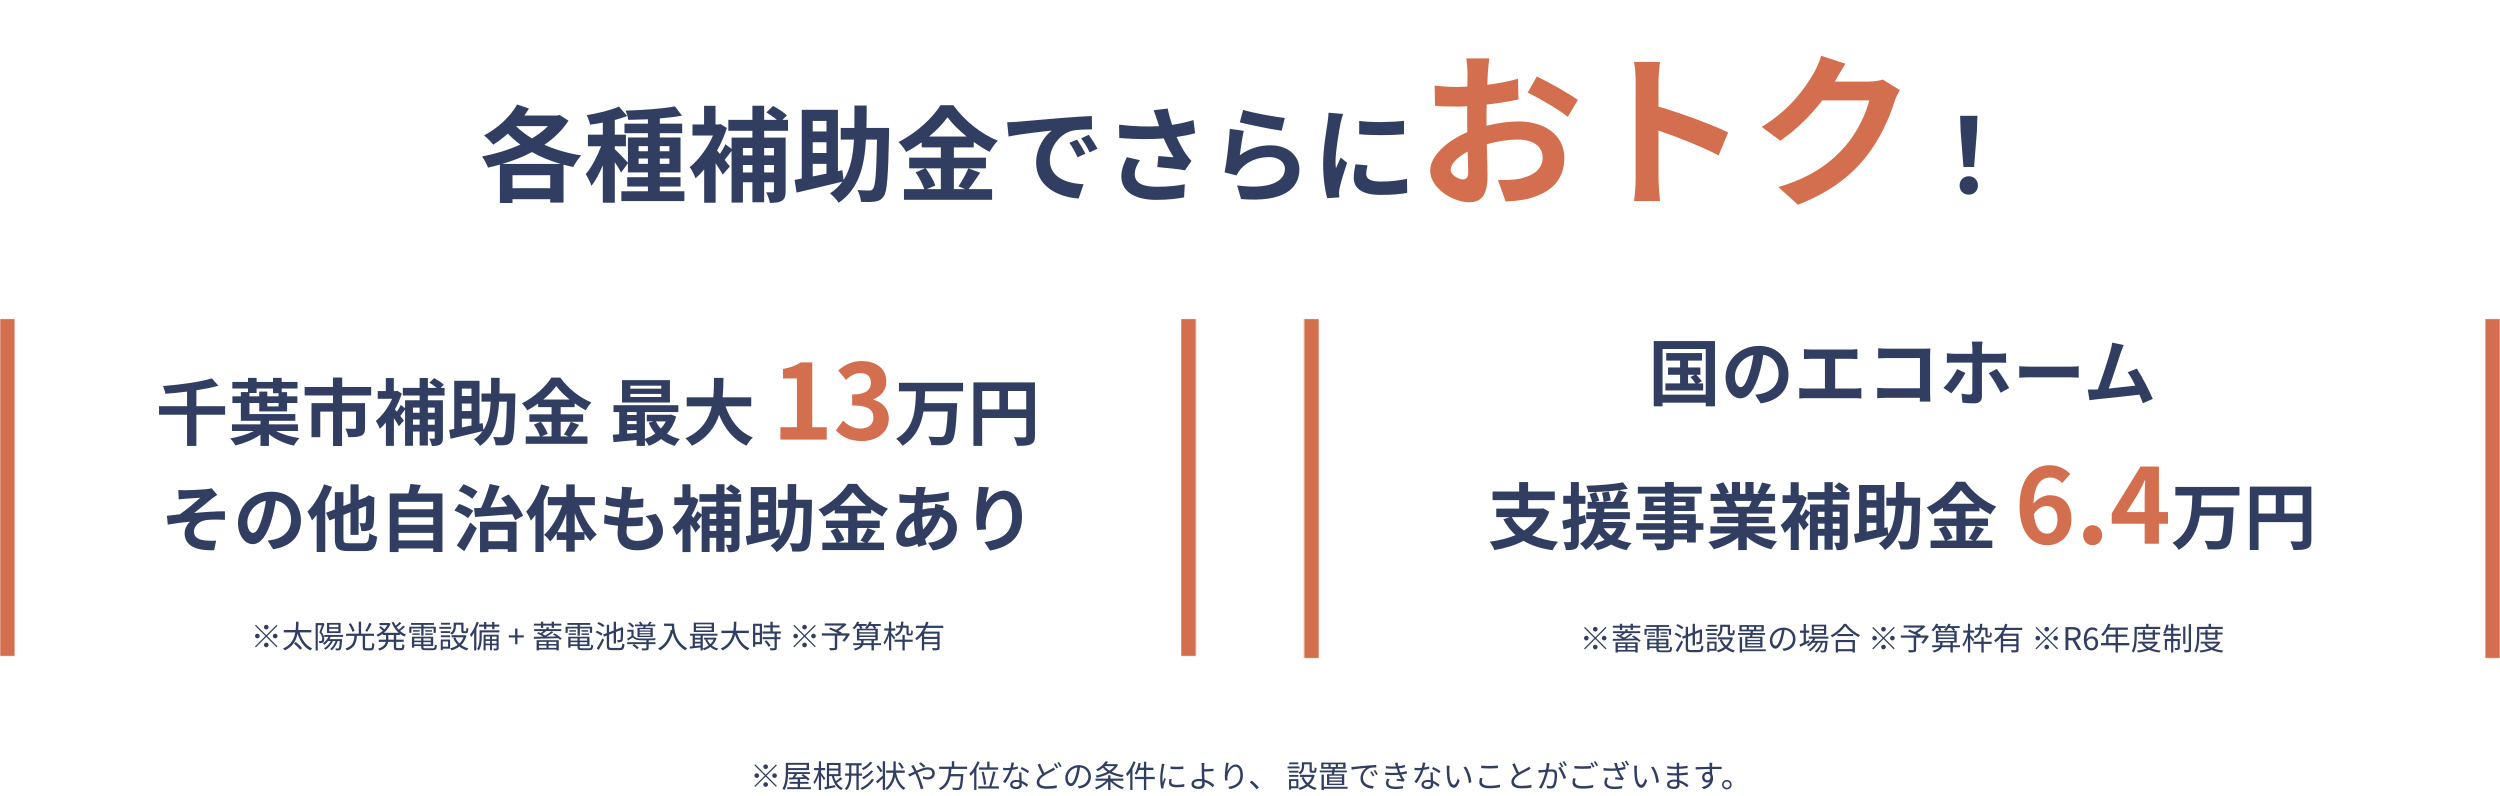
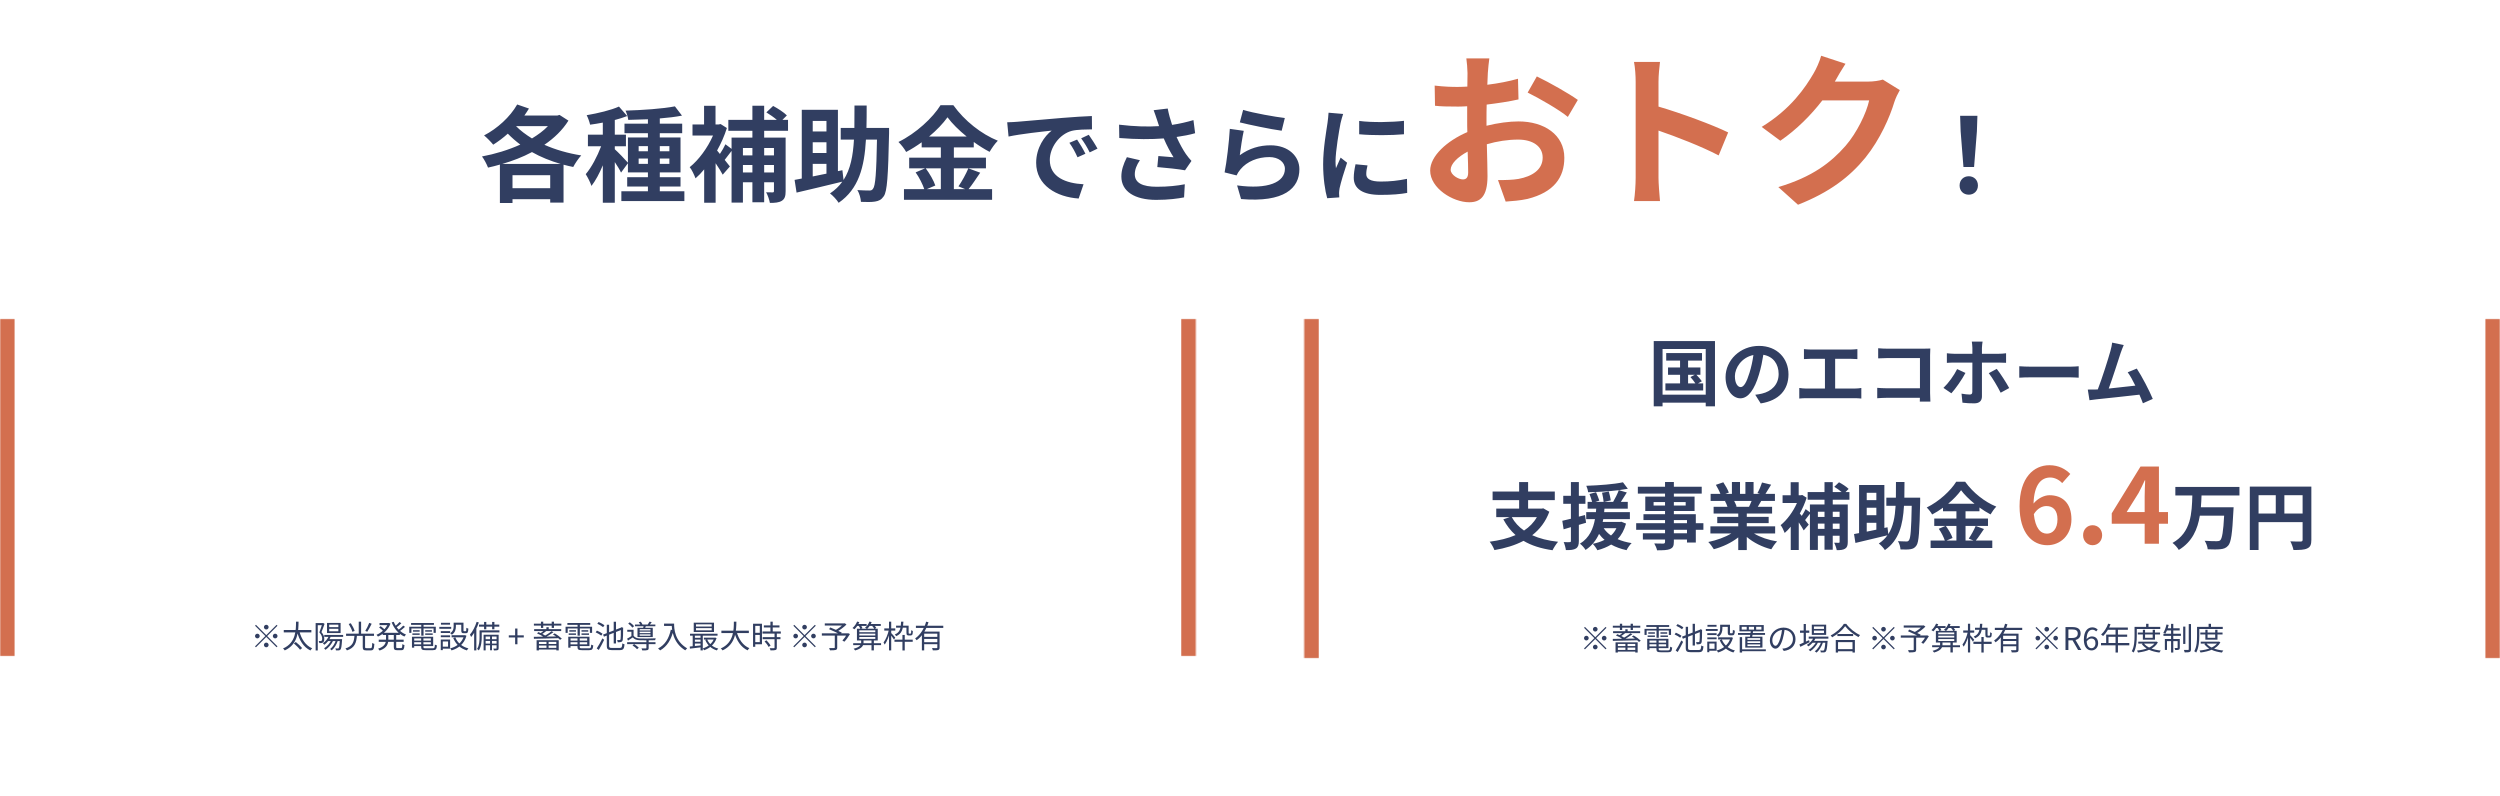
<svg xmlns="http://www.w3.org/2000/svg" fill="none" height="382" viewBox="0 0 1200 382" width="1200">
  <mask id="a" fill="#fff">
    <path d="m0 153h574v162h-574z" fill="#fff" />
  </mask>
  <mask id="b" fill="#fff">
    <path d="m626 153h574v163h-574z" fill="#fff" />
  </mask>
-   <path d="m367.517 369.15c-.615 0-1.125-.51-1.125-1.125s.51-1.125 1.125-1.125 1.125.51 1.125 1.125-.51 1.125-1.125 1.125zm0 2.715 4.95-4.95.435.435-4.95 4.95 4.95 4.95-.435.435-4.95-4.95-4.965 4.965-.435-.435 4.965-4.965-4.95-4.95.435-.435zm-3.15.435c0 .615-.51 1.125-1.125 1.125s-1.125-.51-1.125-1.125.51-1.125 1.125-1.125 1.125.51 1.125 1.125zm6.3 0c0-.615.51-1.125 1.125-1.125s1.125.51 1.125 1.125-.51 1.125-1.125 1.125-1.125-.51-1.125-1.125zm-3.15 3.15c.615 0 1.125.51 1.125 1.125s-.51 1.125-1.125 1.125-1.125-.51-1.125-1.125.51-1.125 1.125-1.125zm9.675-9.285h1.125v4.2c0 2.58-.21 6.33-1.77 8.85-.21-.195-.705-.465-.99-.585 1.5-2.415 1.635-5.835 1.635-8.265zm.6 0h10.53v3.465h-10.53v-.945h9.405v-1.575h-9.405zm.555 4.455h10.41v.915h-10.41zm.675 4.665h9.03v.945h-9.03zm-1.14 2.565h11.34v.93h-11.34zm5.025-3.975h1.11v4.575h-1.11zm-4.23-.615c2.085-.045 5.4-.15 8.595-.285l-.045.87c-3.06.15-6.315.27-8.475.345zm3.075-2.46 1.125.39c-.585.93-1.29 2.025-1.86 2.73l-.885-.36c.555-.735 1.245-1.935 1.62-2.76zm2.895 1.305.84-.555c1.14.69 2.52 1.74 3.18 2.49l-.885.63c-.645-.765-1.995-1.845-3.135-2.565zm12.78-5.91h6.03v6.36h-6.03v-.975h4.95v-4.395h-4.95zm.075 2.685h5.4v.99h-5.4zm-.6-2.685h1.065v11.94h-1.065zm-1.23 11.64c1.305-.21 3.255-.615 5.19-.99l.075 1.005c-1.725.39-3.555.78-4.935 1.08zm7.83-4.77.765.84c-.945.735-2.13 1.59-3.03 2.13l-.555-.675c.855-.555 2.115-1.575 2.82-2.295zm-3.345-1.095c.645 2.91 2.07 5.325 4.395 6.33-.255.225-.6.63-.765.945-2.445-1.215-3.87-3.825-4.59-7.08zm-9.375-3.345h5.295v1.065h-5.295zm2.265-3.225h1.065v13.785h-1.065zm-.06 3.885.72.255c-.495 2.4-1.575 5.34-2.7 6.855-.12-.3-.39-.75-.585-1.005 1.065-1.35 2.115-3.945 2.565-6.105zm1.05 1.62c.39.42 1.83 2.25 2.13 2.7l-.69.885c-.375-.75-1.545-2.46-1.995-3.06zm11.835-4.575h7.725v1.065h-7.725zm-.24 4.95h8.175v1.05h-8.175zm5.445-4.665h1.11v12.585h-1.11zm-3.48-.015h1.065v4.83c0 2.82-.24 5.655-2.25 7.86-.18-.225-.585-.585-.855-.75 1.83-2.01 2.04-4.59 2.04-7.11zm10.095-.945 1.065.435c-1.11 1.38-2.805 2.715-4.32 3.555-.195-.24-.525-.585-.825-.795 1.44-.72 3.165-1.98 4.08-3.195zm.45 4.125 1.02.435c-1.155 1.47-2.985 2.91-4.59 3.81-.18-.24-.51-.585-.795-.795 1.53-.78 3.36-2.145 4.365-3.45zm.33 4.065 1.065.42c-1.275 2.07-3.42 3.855-5.745 4.935-.18-.27-.51-.675-.795-.9 2.22-.93 4.35-2.58 5.475-4.455zm6.87-4.02h8.94v1.125h-8.94zm4.65.495c.675 3.555 2.115 6.57 4.605 7.92-.27.225-.645.645-.825.945-2.565-1.605-3.975-4.74-4.725-8.655zm1.125-3.915.855-.495c.675.81 1.47 1.905 1.845 2.595l-.915.57c-.345-.705-1.11-1.845-1.785-2.67zm-2.265-.975h1.11v3.495c0 3.24-.465 7.23-4.14 10.245-.21-.225-.6-.51-.9-.705 3.555-2.91 3.93-6.675 3.93-9.54zm-5.13-.045h1.11v13.785h-1.11zm-2.985 2.52.87-.54c.72.84 1.575 1.995 1.965 2.73l-.93.615c-.36-.75-1.185-1.935-1.905-2.805zm-.24 7.2c.855-.69 2.175-1.86 3.405-3l.465.9c-1.065 1.065-2.25 2.19-3.225 3.045zm22.83-6.615c-.57-.585-1.56-1.5-2.19-1.98l.855-.615c.495.39 1.635 1.335 2.19 1.92zm-4.77-1.305c.12.255.375.735.525 1.02.585 1.05 1.305 2.565 1.92 3.93.81 1.875 1.77 4.65 2.28 6.315l-1.29.345c-.465-1.785-1.185-4.185-2.04-6.15-.705-1.575-1.38-3.03-1.89-3.885-.18-.3-.48-.78-.72-1.08zm-2.655 4.38c.435-.105.96-.285 1.23-.405 2.085-.795 5.73-2.835 8.22-2.835 2.085 0 3.345 1.17 3.345 2.805 0 1.74-1.095 3.045-3.435 3.045-.84 0-1.695-.21-2.25-.42l.03-1.185c.585.27 1.335.495 2.13.495 1.65 0 2.325-.915 2.325-1.98 0-.885-.705-1.71-2.175-1.71-2.505 0-6.945 2.595-8.835 3.42zm14.895-3.57h13.425v1.08h-13.425zm4.905 3.555h6v1.08h-6zm5.595 0h1.155s-.015.375-.045.54c-.3 4.32-.6 5.985-1.185 6.585-.345.36-.72.465-1.29.51-.525.03-1.515 0-2.535-.045-.015-.33-.18-.795-.39-1.11 1.08.105 2.145.105 2.535.105.33 0 .54-.015.705-.165.48-.435.78-2.115 1.035-6.225zm-5.85-2.955h1.245c-.225 3.975-.66 8.475-5.235 10.665-.165-.285-.525-.69-.81-.915 4.38-1.98 4.635-6.165 4.8-9.75zm1.425-3.225h1.155v3.09h-1.155zm16.98.21h1.125v3.42h-1.125zm-3.915 2.775h9.165v1.08h-9.165zm1.245 2.25 1.005-.165c.57 1.995 1.095 4.56 1.215 6.045l-1.11.24c-.105-1.5-.57-4.11-1.11-6.12zm5.475-.3 1.2.21c-.555 2.4-1.425 5.475-2.13 7.335l-1.005-.24c.705-1.89 1.53-5.07 1.935-7.305zm-7.095 7.125h9.915v1.08h-9.915zm-.405-11.985 1.065.345c-1.02 2.52-2.625 5.04-4.275 6.69-.12-.255-.435-.855-.645-1.125 1.515-1.41 2.985-3.645 3.855-5.91zm-1.56 3.87 1.065-1.065.015.015v10.905h-1.08zm13.86-.765c.555.06 1.2.09 1.845.09 1.62 0 3.51-.195 5.235-.765l.03 1.11c-1.47.405-3.435.735-5.265.72-.555 0-1.2-.015-1.755-.03zm5.325-2.445c-.195.735-.51 2.145-.87 3.21-.72 2.16-2.1 4.89-3.345 6.57l-1.155-.6c1.335-1.56 2.73-4.23 3.345-6 .33-.945.66-2.265.705-3.315zm3.54 4.635c-.045.615-.045 1.065-.03 1.605.03.975.165 3.255.165 4.245 0 1.2-.765 2.175-2.625 2.175-1.65 0-2.985-.66-2.985-2.16 0-1.38 1.305-2.25 2.985-2.25 2.52 0 4.455 1.26 5.685 2.325l-.63 1.02c-1.155-1.05-2.88-2.385-5.085-2.385-1.11 0-1.86.51-1.86 1.2s.585 1.17 1.755 1.17c1.245 0 1.665-.66 1.665-1.47 0-1.14-.165-3.825-.225-5.475zm3 .39c-.81-.69-2.445-1.605-3.435-2.07l.6-.9c1.095.465 2.79 1.44 3.51 1.98zm13.095-1.68c-.345.21-.72.405-1.155.63-1.02.525-2.685 1.305-4.155 2.28-1.395.915-2.235 1.905-2.235 3.03 0 1.245 1.185 2.025 3.555 2.025 1.635 0 3.645-.21 4.815-.51l-.015 1.35c-1.125.195-2.865.36-4.74.36-2.82 0-4.86-.84-4.86-3.09 0-1.62 1.095-2.895 2.85-4.065 1.53-1.02 3.285-1.845 4.26-2.385.435-.255.765-.45 1.08-.72zm-7.185-2.925c.69 1.92 1.605 3.795 2.31 4.995l-1.035.63c-.75-1.23-1.65-3.255-2.46-5.115zm7.44-.15c.375.555.915 1.455 1.215 2.07l-.81.375c-.3-.615-.795-1.53-1.215-2.1zm1.65-.6c.39.555.975 1.5 1.26 2.055l-.81.36c-.33-.645-.81-1.515-1.245-2.07zm10.14 1.995c-.195 1.56-.495 3.315-.96 4.92-.915 3.075-2.115 4.665-3.495 4.665-1.35 0-2.685-1.53-2.685-4.02 0-3.255 2.895-6.09 6.57-6.09 3.51 0 5.745 2.475 5.745 5.52 0 3.135-2.07 5.235-5.64 5.7l-.69-1.11c.48-.045.93-.105 1.29-.18 1.92-.435 3.81-1.875 3.81-4.47 0-2.4-1.665-4.38-4.545-4.38-3.3 0-5.355 2.715-5.355 4.92 0 1.89.855 2.73 1.53 2.73.705 0 1.515-1.02 2.28-3.555.435-1.425.75-3.12.9-4.68zm11.34-.99h5.97v.975h-5.97zm5.655 0h.24l.195-.045.765.435c-1.875 3.48-6.15 5.325-10.245 6.105-.09-.3-.33-.765-.525-1.005 3.855-.615 8.01-2.385 9.57-5.295zm-4.785-1.395 1.245.225c-1.035 1.68-2.64 3.33-4.995 4.59-.18-.27-.54-.645-.81-.825 2.235-1.08 3.78-2.64 4.56-3.99zm-.825 2.025c1.695 2.535 5.28 4.08 9.51 4.605-.24.255-.54.72-.675 1.02-4.275-.645-7.86-2.325-9.795-5.205zm-3.99 6.33h13.32v1.02h-13.32zm6.045-1.605h1.14v7.065h-1.14zm-.495 2.055.885.39c-1.35 1.875-3.78 3.525-5.985 4.365-.165-.285-.495-.69-.735-.93 2.175-.69 4.59-2.205 5.835-3.825zm2.145-.015c1.245 1.635 3.645 3.09 5.91 3.75-.255.24-.6.675-.765.96-2.265-.81-4.695-2.445-6.045-4.305zm15.525-8.58h1.125v13.605h-1.125zm-2.595.57 1.08.21c-.405 2.1-1.095 4.155-1.95 5.49-.225-.165-.69-.435-.975-.555.87-1.26 1.5-3.195 1.845-5.145zm.15 2.31h7.005v1.11h-7.29zm-1.875 4.41h9.54v1.11h-9.54zm-.735-7.425 1.065.33c-.945 2.535-2.4 5.07-3.96 6.765-.105-.255-.435-.84-.645-1.11 1.41-1.455 2.745-3.705 3.54-5.985zm-1.515 3.87 1.065-1.065.015.015v10.905h-1.08zm19.335-1.455c1.635.285 4.68.225 6.165 0v1.215c-1.605.18-4.515.18-6.15 0zm.585 6.12c-.135.54-.21.96-.21 1.365 0 .69.48 1.365 2.535 1.365 1.335 0 2.505-.12 3.705-.405l.03 1.26c-.93.195-2.19.315-3.75.315-2.505 0-3.63-.84-3.63-2.25 0-.495.075-1.035.24-1.755zm-3.435-7.275c-.09.255-.21.735-.27 1.005-.285 1.395-.75 4.065-.75 5.76 0 .72.045 1.35.135 2.085.255-.675.6-1.575.855-2.19l.63.495c-.375 1.065-.93 2.64-1.065 3.36-.045.21-.075.495-.075.675.015.15.03.36.045.525l-1.065.075c-.3-1.065-.555-2.79-.555-4.83 0-2.205.495-4.77.675-6.015.045-.345.09-.72.105-1.05zm19.14-.495c-.06.33-.105 1.05-.12 1.5v2.745c0 1.635.24 4.635.24 5.955 0 1.215-.75 2.265-2.745 2.265-2.085 0-3.6-.645-3.6-2.355 0-1.365 1.17-2.46 3.765-2.46 2.97 0 5.64 1.5 7.17 2.895l-.72 1.125c-1.5-1.5-3.96-2.97-6.585-2.97-1.56 0-2.445.525-2.445 1.365 0 .825.84 1.29 2.295 1.29 1.095 0 1.635-.525 1.635-1.56 0-1.11-.18-4.02-.18-5.55 0-.87-.015-2.1-.015-2.745-.015-.555-.06-1.215-.12-1.5zm-.78 3.03c1.035 0 3.48-.075 5.1-.27l.045 1.125c-1.62.15-4.065.255-5.145.255zm12.442-3.09c-.315 1.11-.6 3.135-.69 4.185.615-1.545 2.175-3.42 4.08-3.42 1.98 0 3.42 2.01 3.42 5.16 0 4.155-2.625 6-6.33 6.675l-.72-1.08c3.27-.495 5.805-1.815 5.805-5.58 0-2.37-.795-4.08-2.37-4.08-1.875 0-3.615 2.73-3.795 4.695-.075.57-.075 1.095.03 1.845l-1.17.09c-.075-.57-.15-1.41-.15-2.385 0-1.425.285-3.63.465-4.86.06-.45.09-.87.12-1.29zm13.424 12.675c-.975-1.185-2.265-2.46-3.33-3.33l.975-.855c1.08.87 2.43 2.22 3.375 3.315zm21.7-12.96h1.08v1.83c0 1.305-.33 2.895-1.935 3.96-.15-.21-.585-.6-.81-.75 1.44-.93 1.665-2.175 1.665-3.225zm3.66 0h1.065v3.69c0 .33.045.39.285.39h.765c.255 0 .315-.195.345-1.635.21.165.66.33.945.405-.09 1.755-.36 2.22-1.17 2.22-.195 0-.855 0-1.05 0-.915 0-1.185-.3-1.185-1.365zm-2.85 7.08c1.035 2.58 3.27 4.5 6.285 5.265-.255.24-.585.69-.735.975-3.12-.915-5.355-2.985-6.555-5.925zm4.2-1.05h.225l.195-.045.72.285c-1.065 3.93-3.885 6.09-7.17 7.05-.12-.27-.405-.75-.615-.99 3.03-.765 5.745-2.79 6.645-6.12zm-5.985 0h6.42v1.02h-6.42zm1.425-6.03h3.75v1.005h-3.75zm-6.615 4.065h4.47v.9h-4.47zm.075-4.005h4.365v.9h-4.365zm-.075 6.015h4.47v.9h-4.47zm-.705-4.05h5.7v.93h-5.7zm1.245 6.075h3.93v4.38h-3.93v-.945h2.94v-2.505h-2.94zm-.555 0h.975v5.07h-.975zm23.475-7.125v1.35h2.52v-1.35zm-3.51 0v1.35h2.475v-1.35zm-3.435 0v1.35h2.4v-1.35zm-1.08-.81h11.67v2.985h-11.67zm-.69 3.81h12.975v.87h-12.975zm1.305 7.815h12.045v.915h-12.045zm-.48-5.835h1.14v7.38h-1.14zm3.705 1.965v.825h6.105v-.825zm0 1.5v.855h6.105v-.855zm0-2.985v.81h6.105v-.81zm-1.05-.705h8.25v5.235h-8.25zm2.655-2.82 1.125.09c-.135 1.035-.345 2.295-.51 3.09h-1.095c.18-.84.375-2.145.48-3.18zm9.015-.66c.57-.015 1.05-.045 1.35-.075.96-.105 3.795-.375 6.555-.615 1.65-.135 3.045-.225 4.05-.255l.015 1.2c-.87-.015-2.175.015-2.94.225-2.145.69-3.45 2.985-3.45 4.755 0 2.925 2.745 3.87 5.175 3.96l-.435 1.23c-2.775-.105-5.925-1.575-5.925-4.935 0-2.325 1.425-4.245 2.79-5.055-1.605.165-5.43.54-7.05.885zm9.795 2.085c.345.495.915 1.425 1.245 2.1l-.78.345c-.345-.72-.765-1.485-1.215-2.115zm1.635-.63c.375.495.96 1.41 1.305 2.07l-.765.375c-.36-.72-.81-1.47-1.275-2.1zm5.085-1.86c2.085.255 4.05.285 5.58.135 1.23-.105 2.46-.36 3.54-.72l.165 1.095c-.975.285-2.25.54-3.45.645-1.515.15-3.615.15-5.76-.06zm-.3 3.075c2.565.27 5.115.225 6.87.015 1.425-.15 2.64-.45 3.435-.69l.195 1.11c-.825.225-1.965.45-3.225.6-1.845.24-4.62.285-7.2.09zm5.13-3.27c-.12-.435-.255-.9-.42-1.335l1.275-.165c.15 1.26.615 2.775.99 3.84.405 1.17 1.065 2.61 1.845 3.765.165.24.345.45.57.645l-.63.915c-.84-.21-2.235-.36-3.27-.465l.09-.915c.81.075 1.785.18 2.25.24-.825-1.29-1.455-2.73-1.89-3.945-.375-1.035-.6-1.83-.81-2.58zm-2.94 6.51c-.36.51-.63 1.02-.63 1.695 0 1.23 1.095 1.86 3.45 1.86 1.395 0 2.49-.105 3.585-.315l-.06 1.185c-1.05.18-2.22.27-3.51.27-2.925 0-4.575-.87-4.605-2.805 0-.855.255-1.485.6-2.145zm11.865-5.49c.555.06 1.2.09 1.845.09 1.62 0 3.51-.195 5.235-.765l.03 1.11c-1.47.405-3.435.735-5.265.72-.555 0-1.2-.015-1.755-.03zm5.325-2.445c-.195.735-.51 2.145-.87 3.21-.72 2.16-2.1 4.89-3.345 6.57l-1.155-.6c1.335-1.56 2.73-4.23 3.345-6 .33-.945.66-2.265.705-3.315zm3.54 4.635c-.045.615-.045 1.065-.03 1.605.03.975.165 3.255.165 4.245 0 1.2-.765 2.175-2.625 2.175-1.65 0-2.985-.66-2.985-2.16 0-1.38 1.305-2.25 2.985-2.25 2.52 0 4.455 1.26 5.685 2.325l-.63 1.02c-1.155-1.05-2.88-2.385-5.085-2.385-1.11 0-1.86.51-1.86 1.2s.585 1.17 1.755 1.17c1.245 0 1.665-.66 1.665-1.47 0-1.14-.165-3.825-.225-5.475zm3 .39c-.81-.69-2.445-1.605-3.435-2.07l.6-.9c1.095.465 2.79 1.44 3.51 1.98zm5.04-3.585c-.075.345-.12 1.065-.135 1.455-.015.93 0 2.31.105 3.54.255 2.505.975 4.17 2.055 4.17.765 0 1.47-1.545 1.86-3.045l.945 1.065c-.915 2.535-1.815 3.405-2.835 3.405-1.425 0-2.775-1.41-3.195-5.295-.135-1.29-.165-3.12-.165-3.99 0-.345 0-.99-.09-1.335zm7.8.405c1.35 1.74 2.43 4.935 2.655 7.47l-1.215.48c-.255-2.7-1.17-5.79-2.595-7.545zm7.365-.465c1.08.12 2.46.18 3.975.18 1.44 0 2.955-.09 4.035-.21v1.23c-1.02.075-2.655.18-4.035.18-1.5 0-2.79-.06-3.975-.165zm.6 6.045c-.18.585-.3 1.14-.3 1.695 0 1.155 1.17 1.935 3.57 1.935 2.055 0 3.99-.225 5.13-.585l.015 1.29c-1.08.285-2.985.51-5.115.51-3.045 0-4.815-.99-4.815-2.88 0-.78.165-1.485.3-2.085zm23.085-4.47c-.33.195-.705.405-1.155.63-1.005.525-3.09 1.515-4.56 2.475-1.395.915-2.235 1.905-2.235 3.03 0 1.245 1.2 2.025 3.57 2.025 1.62 0 3.63-.21 4.8-.51l-.015 1.35c-1.125.195-2.865.36-4.74.36-2.82 0-4.86-.84-4.86-3.09 0-1.62 1.095-2.895 2.865-4.065 1.53-1.02 3.63-2.025 4.605-2.58.435-.255.765-.45 1.08-.705zm-7.59-2.73c.69 1.92 1.62 3.795 2.31 5.01l-1.02.615c-.765-1.23-1.665-3.255-2.475-5.115zm16.755.03c-.06.27-.12.6-.18.885-.105.54-.3 1.77-.51 2.7-.51 2.115-1.575 5.85-3.27 8.58l-1.23-.48c1.71-2.295 2.91-6.3 3.315-8.13.285-1.2.48-2.55.48-3.705zm5.16 1.725c.93 1.215 2.235 3.945 2.745 5.325l-1.17.555c-.435-1.53-1.62-4.14-2.67-5.385zm-10.56 1.56c.465.03.855.015 1.335 0 1.125-.03 4.17-.36 5.19-.36 1.335 0 2.43.51 2.43 2.535 0 1.785-.24 4.17-.87 5.415-.465 1.005-1.215 1.26-2.19 1.26-.57 0-1.29-.105-1.755-.225l-.21-1.245c.63.195 1.425.3 1.845.3.555 0 1.005-.12 1.305-.765.48-1.02.72-2.97.72-4.59 0-1.38-.63-1.635-1.59-1.635-1.005 0-3.825.345-4.74.435-.345.045-.96.12-1.35.18zm10.725-3.735c.375.54.915 1.455 1.23 2.07l-.81.36c-.3-.615-.81-1.515-1.23-2.085zm1.65-.6c.405.555.975 1.5 1.275 2.055l-.825.36c-.315-.66-.81-1.515-1.245-2.07zm4.905 2.325c1.08.135 2.475.195 3.975.195 1.44 0 2.955-.105 4.05-.21v1.23c-1.02.075-2.67.18-4.05.18-1.5 0-2.79-.075-3.975-.165zm.615 6.045c-.195.6-.315 1.155-.315 1.71 0 1.155 1.155 1.935 3.57 1.935 2.07 0 3.99-.225 5.13-.585l.015 1.275c-1.08.3-2.985.525-5.115.525-3.06 0-4.815-1.005-4.815-2.88 0-.78.165-1.485.3-2.085zm7.83-7.71c.375.54.915 1.455 1.23 2.07l-.825.36c-.3-.615-.81-1.53-1.215-2.085zm1.65-.6c.39.555.975 1.485 1.26 2.04l-.81.375c-.33-.66-.825-1.515-1.245-2.07zm13.245.3c.375.54.915 1.47 1.23 2.07l-.81.36c-.3-.6-.81-1.515-1.23-2.085zm1.665-.585c.39.555.975 1.5 1.26 2.055l-.81.36c-.33-.66-.825-1.5-1.245-2.07zm-5.55 2.4c-.105-.315-.24-.78-.375-1.17l1.275-.165c.15.87.525 2.16.885 3.135.465 1.305 1.23 2.685 1.86 3.57.21.285.435.54.66.795l-.615.84c-.72-.165-2.535-.33-3.615-.405l.09-1.005c.84.075 1.95.165 2.49.225-.645-.945-1.455-2.445-1.965-3.795-.33-.87-.54-1.545-.69-2.025zm-5.49 1.17c2.505.3 4.86.3 6.585.12 1.185-.135 2.67-.405 3.84-.795l.135 1.17c-1.065.315-2.505.555-3.6.675-1.905.225-4.29.24-6.93.03zm2.31 4.785c-.45.72-.705 1.365-.705 2.085 0 1.425 1.29 2.055 3.525 2.07 1.53.015 2.82-.135 3.87-.375l-.06 1.2c-.93.165-2.205.33-3.87.33-2.85-.03-4.65-1.05-4.65-3.09 0-.825.285-1.605.72-2.49zm13.83-5.895c-.075.345-.12 1.065-.135 1.455-.015.93 0 2.31.105 3.54.255 2.505.975 4.17 2.055 4.17.765 0 1.47-1.545 1.86-3.045l.945 1.065c-.915 2.535-1.815 3.405-2.835 3.405-1.425 0-2.775-1.41-3.195-5.295-.135-1.29-.165-3.12-.165-3.99 0-.345 0-.99-.09-1.335zm7.8.405c1.35 1.74 2.43 4.935 2.655 7.47l-1.215.48c-.255-2.7-1.17-5.79-2.595-7.545zm12.435-1.845c-.03.255-.06.555-.075 1.005-.03.6-.03 2.61-.03 3.87 0 1.98.225 4.605.225 5.61 0 1.05-.69 2.115-2.64 2.115-2.16 0-3.345-.765-3.345-2.22 0-1.365 1.305-2.28 3.465-2.28 3.165 0 5.64 1.71 6.795 2.655l-.69 1.065c-1.35-1.245-3.57-2.745-6.24-2.745-1.44 0-2.205.555-2.205 1.245 0 .705.585 1.215 2.07 1.215.87 0 1.605-.255 1.605-1.305 0-1.155-.15-4.035-.15-5.355 0-1.35 0-2.925 0-3.975 0-.255-.015-.705-.06-.9zm-5.73 1.62c.96.18 2.835.33 3.825.33 1.905 0 3.915-.135 5.865-.45v1.095c-1.695.195-3.84.39-5.85.39-1.035 0-2.88-.135-3.825-.255zm-.075 3.195c1.065.165 2.775.27 3.765.27 2.175 0 4.17-.15 6.12-.435v1.125c-2.04.255-3.87.36-6.12.36-1.035 0-2.685-.075-3.75-.195zm21.63-4.8c-.03.18-.075.765-.075.945-.045.975-.015 3.87 0 5.07l-1.14-.585c0-.66-.015-3.645-.06-4.47-.03-.405-.075-.825-.105-.96zm-7.98 2.1c2.04-.03 5.79-.165 8.1-.165 1.83 0 3.69 0 4.395.015l-.015 1.11c-.84-.045-2.19-.075-4.395-.075-2.58 0-5.79.105-8.055.27zm7.875 4.35c0 2.01-.93 3.015-2.295 3.015-1.26 0-2.475-.885-2.475-2.52 0-1.485 1.23-2.595 2.655-2.595 1.74 0 2.625 1.29 2.625 3.015 0 2.04-.99 4.29-4.47 5.325l-1.005-.975c2.73-.645 4.32-1.98 4.32-4.455 0-1.35-.66-1.92-1.47-1.92-.795 0-1.53.615-1.53 1.59 0 .945.705 1.485 1.53 1.485.93 0 1.53-.78 1.29-2.385zm7.115 1.785c1.26 0 2.28 1.02 2.28 2.28s-1.02 2.28-2.28 2.28-2.295-1.02-2.295-2.28 1.035-2.28 2.295-2.28zm0 3.795c.84 0 1.515-.675 1.515-1.515s-.675-1.515-1.515-1.515-1.53.675-1.53 1.515.69 1.515 1.53 1.515z" fill="#313e61" />
  <path d="m567 153v162h14v-162zm-560 162v-162h-14v162z" fill="#d36f4f" mask="url(#a)" />
-   <path d="m108.052 194.97v4.095h-13.79v14.98h-4.48v-14.98h-13.44v-4.095h13.44v-7c-3.5.455-7.07.805-10.43 1.05-.105-1.085-.665-2.765-1.12-3.71 8.365-.665 17.745-1.96 23.45-3.675l3.15 3.5c-3.115.91-6.755 1.61-10.57 2.205v7.63zm11.69-6.335v1.61h4.69v-2.275h3.885v2.275h5.39v-1.47h-2.66v-2.275h-7.875v2.135zm13.965 6.44v-1.645h-5.39v1.645zm9.31 11.795h-10.5c2.975 1.645 7.14 2.87 11.235 3.43-.945.84-2.065 2.485-2.66 3.605-4.445-.945-8.785-2.905-12.005-5.53v5.67h-4.06v-5.39c-3.325 2.31-7.805 4.165-11.97 5.145-.595-1.015-1.715-2.52-2.555-3.36 3.92-.665 8.295-1.96 11.41-3.57h-10.57v-3.185h13.685v-1.715h-9.415v-8.54h-4.06v-3.185h4.06v-2.065h3.43v-1.68h-7.525v-3.185h7.525v-1.925h4.13v1.925h7.875v-1.925h4.165v1.925h7.595v3.185h-7.595v1.715h2.59v2.03h4.935v3.185h-4.935v4.025h-13.37v-4.025h-4.69v5.32h22.015v3.22h-12.67v1.715h13.93zm35.14-17.045h-13.965v3.675h11.025v11.83c0 1.995-.42 3.185-1.855 3.815-1.47.63-3.465.7-6.195.7-.175-1.19-.805-2.975-1.4-4.095 1.75.07 3.815.07 4.375.07s.735-.175.735-.56v-7.7h-6.685v16.52h-4.34v-16.52h-6.125v12.285h-4.2v-16.345h10.325v-3.675h-13.615v-4.06h13.58v-4.55h4.445v4.55h13.895zm30.52 5.81h-3.29v2.485h3.29zm-3.29 8.225h3.29v-2.52h-3.29zm-7.14 0h3.185v-2.52h-3.185zm3.185-8.225h-3.185v2.485h3.185zm11.97-5.775h-8.015v2.275h7.21v17.99c0 1.645-.28 2.625-1.295 3.255-.98.595-2.275.7-3.99.7-.175-1.015-.735-2.625-1.26-3.57.91.035 1.855.035 2.17.035.35 0 .455-.105.455-.49v-2.905h-3.29v6.72h-3.955v-6.72h-3.185v6.825h-3.815v-17.36c-.805 1.05-1.61 2.135-2.31 3.01l1.75 2.205-2.415 2.765c-.525-1.015-1.435-2.45-2.38-3.85v13.265h-3.85v-11.2c-.945 1.155-1.925 2.17-2.905 3.01-.385-1.05-1.33-3.08-1.96-3.745 3.01-2.415 6.02-6.475 7.84-10.64h-6.895v-3.71h3.885v-6.265h3.85v6.265h.98l.735-.14 2.1 1.33c-.805 2.59-1.96 5.18-3.29 7.56.28.35.595.735.945 1.155.7-1.05 1.435-2.31 1.855-3.255l2.065 1.54v-3.78h7v-2.275h-8.085v-3.675h8.085v-4.76h3.955v4.76h4.27c-1.015-.875-2.38-1.82-3.535-2.52l2.275-2.17c1.575.84 3.64 2.17 4.62 3.185l-1.505 1.505h1.89zm8.295 11.095v4.235c1.47-.28 3.01-.63 4.62-.945v-3.29zm4.62-14.42h-4.62v3.535h4.62zm0 10.78v-3.605h-4.62v3.605zm21.035-8.435v1.855c-.315 14.35-.63 19.495-1.785 21.105-.805 1.19-1.645 1.575-2.905 1.785-1.12.21-2.94.175-4.76.105-.07-1.12-.49-2.87-1.225-3.955 1.715.105 3.29.14 4.06.14.56 0 .91-.105 1.225-.595.805-.945 1.12-5.285 1.33-16.52h-3.71c-.525 9.24-2.415 16.59-9.17 21.245-.63-1.015-1.925-2.415-2.905-3.15 1.715-1.155 3.08-2.45 4.13-3.955-5.355 1.33-11.095 2.66-15.365 3.675l-.665-4.27c.7-.14 1.54-.28 2.415-.455v-23.1h12.145v20.615l1.505-.315.385 3.29c2.345-3.64 3.185-8.155 3.5-13.58h-4.445v-3.92h4.585c.035-2.38.035-4.865.035-7.525h4.095c0 2.625 0 5.145-.07 7.525zm17.395 13.58h-5.075c1.33 1.785 2.695 4.165 3.22 5.775l-2.87 1.225h4.725zm-3.955-10.675h12.635c-2.59-2.1-4.9-4.375-6.44-6.475-1.505 2.1-3.675 4.375-6.195 6.475zm13.195 10.675 3.99 1.47c-1.33 1.925-2.695 4.06-3.92 5.53h7.91v3.57h-29.61v-3.57h6.825c-.525-1.575-1.68-3.92-2.905-5.635l3.185-1.365h-5.355v-3.57h10.64v-3.465h-6.44v-1.715c-1.645 1.19-3.43 2.31-5.215 3.255-.525-.98-1.68-2.485-2.59-3.36 5.95-2.905 11.55-8.155 14.14-12.355h4.305c3.78 5.285 9.415 9.695 14.945 11.935-1.05 1.05-1.995 2.45-2.765 3.745-1.75-.91-3.57-2.065-5.32-3.325v1.82h-6.685v3.465h10.78v3.57h-10.78v7h3.815l-2.275-.945c1.155-1.645 2.555-4.2 3.325-6.055zm43.42-15.89v-1.435h-14.84v1.435zm0 3.99v-1.47h-14.84v1.47zm4.165-8.085v10.745h-22.995v-10.745zm-1.995 19.81h-4.725c.595 1.26 1.4 2.415 2.345 3.43.945-1.015 1.75-2.17 2.38-3.43zm-18.55 4.165v1.715c1.47-.105 3.01-.21 4.55-.35v-1.365zm0-4.34v1.47h4.55v-1.47zm4.55-4.305h-4.55v1.4h4.55zm16.45 1.155 2.555.98c-.945 3.29-2.45 6.02-4.41 8.225 1.75 1.155 3.85 2.03 6.16 2.59-.805.77-1.89 2.275-2.45 3.255-2.485-.735-4.655-1.82-6.51-3.255-1.785 1.365-3.78 2.45-5.95 3.255-.385-.805-1.155-1.96-1.855-2.8v2.835h-3.99v-2.835c-4.025.385-8.015.735-11.095 1.015l-.315-3.57c.91-.07 1.96-.105 3.045-.21v-10.64h-2.73v-3.29h31.115v3.29h-16.03v12.81c1.785-.595 3.5-1.435 4.97-2.52-1.26-1.505-2.345-3.255-3.185-5.18l2.31-.63h-3.22v-3.185h10.885zm38.57-3.92h-12.32c2.31 6.825 6.545 12.32 13.09 14.98-1.05.875-2.415 2.73-3.08 3.92-6.335-2.975-10.395-8.085-13.125-14.84-1.89 5.845-5.67 11.305-13.09 14.875-.665-1.155-1.89-2.66-3.115-3.535 8.015-3.57 11.34-9.38 12.705-15.4h-12.04v-4.305h12.74c.35-3.29.315-6.475.35-9.345h4.55c-.035 2.87-.07 6.09-.42 9.345h13.755zm101.676-7.21h-18.2c-.07 1.855-.14 3.78-.315 5.67h15.715s-.035 1.33-.105 1.855c-.525 10.745-1.12 14.98-2.485 16.52-1.05 1.225-2.17 1.575-3.745 1.75-1.365.175-3.78.14-6.09.035-.105-1.19-.7-2.94-1.47-4.095 2.415.21 4.795.21 5.845.21.735 0 1.19-.07 1.645-.455.91-.875 1.47-4.305 1.855-11.795h-11.655c-1.085 6.475-3.605 12.53-10.115 16.45-.63-1.12-1.925-2.555-3.01-3.36 8.995-5.04 9.275-14.35 9.52-22.785h-8.155v-4.095h30.765zm21.56 8.68h8.75v-8.82h-8.75zm-12.39-8.82v8.82h8.26v-8.82zm25.34-4.13v25.585c0 2.275-.49 3.43-1.96 4.095-1.4.7-3.5.77-6.615.77-.21-1.155-.91-3.08-1.505-4.165 1.995.14 4.27.105 4.97.105.665-.035.91-.245.91-.84v-8.47h-21.14v13.37h-4.2v-30.45zm-411.208 51.665c1.12.07 2.135.105 3.325.105 1.505 0 8.085-.315 10.22-.525 1.12-.14 1.925-.28 2.415-.455l2.765 3.22c-.735.49-2.03 1.33-2.765 1.925-2.485 1.995-5.915 4.9-8.33 6.755 4.69-.455 10.5-.84 14.77-.84v4.13c-3.36-.175-6.86-.21-8.995.105-3.22.42-5.88 2.695-5.88 5.565 0 2.765 2.17 3.85 5.285 4.2 1.96.21 4.025.21 5.355.105l-.945 4.585c-8.96.385-14.175-2.31-14.175-8.155 0-2.135 1.225-4.305 2.555-5.53-3.22.28-7.14.805-10.64 1.4l-.42-4.235c1.855-.175 4.305-.49 6.16-.7 3.115-2.03 7.665-6.02 9.835-7.945-1.435.105-5.74.315-7.175.455-.875.07-2.03.175-3.15.315zm58.87 14.455c0 7.385-4.515 12.6-13.335 13.965l-2.625-4.165c1.33-.14 2.31-.35 3.255-.56 4.48-1.05 7.98-4.27 7.98-9.38 0-4.83-2.625-8.435-7.35-9.24-.49 2.975-1.085 6.195-2.1 9.485-2.1 7.07-5.11 11.41-8.925 11.41-3.885 0-7.105-4.27-7.105-10.185 0-8.085 7-14.98 16.065-14.98 8.68 0 14.14 6.02 14.14 13.65zm-25.725.875c0 3.535 1.4 5.25 2.765 5.25 1.47 0 2.835-2.205 4.27-6.93.805-2.59 1.47-5.565 1.855-8.47-5.775 1.19-8.89 6.3-8.89 10.15zm36.82-18.095 3.85 1.26c-.91 2.345-2.03 4.76-3.255 7.035v24.22h-4.13v-17.815c-.735.98-1.47 1.855-2.205 2.625-.385-.945-1.54-3.22-2.24-4.2 3.185-3.15 6.23-8.12 7.98-13.125zm11.935 28.315h7.07c2.065 0 2.415-.84 2.765-4.795.91.63 2.59 1.33 3.71 1.61-.525 5.18-1.75 6.93-6.16 6.93h-7.735c-5.005 0-6.405-1.365-6.405-6.16v-9.555l-2.625 1.015-1.61-3.675 4.235-1.645v-8.26h4.13v6.65l3.395-1.33v-9.065h3.885v7.56l3.5-1.365 1.33-.945 2.835 1.085-.14.63c-.035 6.09-.105 10.29-.315 11.83-.175 1.75-.805 2.66-1.995 3.15-1.015.49-2.695.525-3.92.49-.07-1.155-.42-2.905-.91-3.815.77.035 1.75.07 2.135.07.49 0 .735-.14.91-.84.105-.595.175-2.905.21-7.49l-3.64 1.435v12.46h-3.885v-10.92l-3.395 1.33v11.2c0 2.1.35 2.415 2.625 2.415zm23.835-1.365h16.625v-3.64h-16.625zm16.625-11.095h-16.625v3.605h16.625zm0-7.455h-16.625v3.605h16.625zm-7.56-3.99h12.005v28.105h-4.445v-1.715h-16.625v1.75h-4.235v-28.14h8.96c.385-1.505.77-3.185.945-4.585l5.04.56c-.525 1.4-1.085 2.765-1.645 4.025zm27.65 11.27-.49-4.2c1.015-.035 2.17-.07 3.395-.14 1.61-3.43 3.22-7.98 4.13-11.48l4.795 1.015c-1.33 3.43-2.94 7.175-4.48 10.255 2.59-.14 5.355-.315 8.12-.49-.945-1.365-1.96-2.73-2.94-3.92l3.64-1.855c2.765 3.15 5.635 7.35 6.93 10.22l-3.85 2.17c-.35-.84-.84-1.855-1.4-2.87-6.44.49-13.09.945-17.85 1.295zm1.155-12.18-2.485 3.465c-1.33-1.225-4.235-2.87-6.51-3.815l2.275-3.185c2.31.84 5.215 2.345 6.72 3.535zm-2.03 9.24-2.45 3.535c-1.365-1.19-4.34-2.765-6.615-3.675l2.275-3.185c2.24.77 5.285 2.17 6.79 3.325zm-4.305 19.39-3.605-2.765c1.855-2.625 4.445-6.965 6.51-11.025l3.115 2.765c-1.785 3.64-3.955 7.63-6.02 11.025zm20.86-10.29h-9.275v5.495h9.275zm-13.3 10.745v-14.595h17.535v14.455h-4.235v-1.295h-9.275v1.435zm29.4-32.55 3.955 1.19c-.77 2.24-1.715 4.515-2.8 6.755v24.535h-3.955v-17.78c-.7.945-1.435 1.89-2.135 2.73-.385-1.015-1.54-3.29-2.31-4.34 2.94-3.185 5.67-8.155 7.245-13.09zm16.065 22.96h4.305c-1.645-2.695-3.115-5.845-4.305-9.135zm-8.33 0h4.27v-8.89c-1.155 3.22-2.625 6.3-4.27 8.89zm17.99-12.915h-7.595c1.925 5.39 5.145 10.85 8.54 14.035-.945.735-2.38 2.135-3.115 3.22-.98-1.085-1.89-2.31-2.8-3.71v3.08h-4.69v5.635h-4.06v-5.635h-4.585v-3.22c-.98 1.505-1.995 2.835-3.115 3.955-.7-.98-2.03-2.45-2.975-3.15 3.535-3.15 6.79-8.68 8.715-14.21h-6.895v-3.955h8.855v-6.055h4.06v6.055h9.66zm17.885-8.575c-.315 1.26-.455 2.205-.595 3.115-.105.595-.245 1.54-.385 2.695 2.52-.035 4.76-.245 6.405-.49l-.14 4.165c-2.1.21-4.025.35-6.825.35-.21 1.54-.42 3.185-.595 4.76h.245c2.17 0 4.76-.14 7.035-.42l-.105 4.165c-1.96.175-3.99.315-6.195.315-.455 0-.945 0-1.4 0-.07 1.05-.14 1.925-.14 2.555 0 2.905 1.785 4.445 5.215 4.445 4.9 0 7.56-2.24 7.56-5.11 0-2.38-1.295-4.62-3.605-6.79l4.935-1.05c2.31 2.94 3.395 5.425 3.395 8.4 0 5.285-4.76 9.065-12.425 9.065-5.495 0-9.38-2.38-9.38-8.225 0-.84.105-2.1.245-3.535-2.555-.245-4.865-.63-6.72-1.155l.245-4.235c2.275.77 4.62 1.155 6.895 1.4.21-1.575.42-3.22.595-4.795-2.415-.245-4.9-.665-6.965-1.26l.245-4.025c2.03.665 4.655 1.12 7.21 1.33.105-1.085.21-2.03.28-2.835.105-1.645.105-2.345.035-3.115zm47.635 12.67h-3.29v2.485h3.29zm-3.29 8.225h3.29v-2.52h-3.29zm-7.14 0h3.185v-2.52h-3.185zm3.185-8.225h-3.185v2.485h3.185zm11.97-5.775h-8.015v2.275h7.21v17.99c0 1.645-.28 2.625-1.295 3.255-.98.595-2.275.7-3.99.7-.175-1.015-.735-2.625-1.26-3.57.91.035 1.855.035 2.17.035.35 0 .455-.105.455-.49v-2.905h-3.29v6.72h-3.955v-6.72h-3.185v6.825h-3.815v-17.36c-.805 1.05-1.61 2.135-2.31 3.01l1.75 2.205-2.415 2.765c-.525-1.015-1.435-2.45-2.38-3.85v13.265h-3.85v-11.2c-.945 1.155-1.925 2.17-2.905 3.01-.385-1.05-1.33-3.08-1.96-3.745 3.01-2.415 6.02-6.475 7.84-10.64h-6.895v-3.71h3.885v-6.265h3.85v6.265h.98l.735-.14 2.1 1.33c-.805 2.59-1.96 5.18-3.29 7.56.28.35.595.735.945 1.155.7-1.05 1.435-2.31 1.855-3.255l2.065 1.54v-3.78h7v-2.275h-8.085v-3.675h8.085v-4.76h3.955v4.76h4.27c-1.015-.875-2.38-1.82-3.535-2.52l2.275-2.17c1.575.84 3.64 2.17 4.62 3.185l-1.505 1.505h1.89zm8.295 11.095v4.235c1.47-.28 3.01-.63 4.62-.945v-3.29zm4.62-14.42h-4.62v3.535h4.62zm0 10.78v-3.605h-4.62v3.605zm21.035-8.435v1.855c-.315 14.35-.63 19.495-1.785 21.105-.805 1.19-1.645 1.575-2.905 1.785-1.12.21-2.94.175-4.76.105-.07-1.12-.49-2.87-1.225-3.955 1.715.105 3.29.14 4.06.14.56 0 .91-.105 1.225-.595.805-.945 1.12-5.285 1.33-16.52h-3.71c-.525 9.24-2.415 16.59-9.17 21.245-.63-1.015-1.925-2.415-2.905-3.15 1.715-1.155 3.08-2.45 4.13-3.955-5.355 1.33-11.095 2.66-15.365 3.675l-.665-4.27c.7-.14 1.54-.28 2.415-.455v-23.1h12.145v20.615l1.505-.315.385 3.29c2.345-3.64 3.185-8.155 3.5-13.58h-4.445v-3.92h4.585c.035-2.38.035-4.865.035-7.525h4.095c0 2.625 0 5.145-.07 7.525zm17.395 13.58h-5.075c1.33 1.785 2.695 4.165 3.22 5.775l-2.87 1.225h4.725zm-3.955-10.675h12.635c-2.59-2.1-4.9-4.375-6.44-6.475-1.505 2.1-3.675 4.375-6.195 6.475zm13.195 10.675 3.99 1.47c-1.33 1.925-2.695 4.06-3.92 5.53h7.91v3.57h-29.61v-3.57h6.825c-.525-1.575-1.68-3.92-2.905-5.635l3.185-1.365h-5.355v-3.57h10.64v-3.465h-6.44v-1.715c-1.645 1.19-3.43 2.31-5.215 3.255-.525-.98-1.68-2.485-2.59-3.36 5.95-2.905 11.55-8.155 14.14-12.355h4.305c3.78 5.285 9.415 9.695 14.945 11.935-1.05 1.05-1.995 2.45-2.765 3.745-1.75-.91-3.57-2.065-5.32-3.325v1.82h-6.685v3.465h10.78v3.57h-10.78v7h3.815l-2.275-.945c1.155-1.645 2.555-4.2 3.325-6.055zm28-19.635c-.21.7-.35 1.33-.49 1.855-.105.595-.245 1.225-.35 1.925 4.27-.175 8.05-.63 11.9-1.54l.035 4.06c-3.43.63-8.12 1.05-12.425 1.225-.105 1.05-.21 2.135-.245 3.185 1.68-.385 3.5-.63 5.215-.63h.63c.14-.7.28-1.575.315-2.1l4.27 1.015c-.14.385-.42 1.12-.63 1.785 4.06 1.33 6.755 4.515 6.755 8.575 0 4.97-2.905 9.765-11.515 11.06l-2.31-3.675c6.755-.735 9.485-4.165 9.485-7.595 0-2.1-1.225-3.955-3.64-4.9-1.89 4.76-4.69 8.435-7.35 10.64.245.875.525 1.75.805 2.59l-4.025 1.225c-.14-.455-.315-.945-.455-1.435-1.715.84-3.57 1.4-5.425 1.4-2.555 0-4.725-1.54-4.725-5.075 0-4.515 3.71-9.205 8.61-11.515.07-1.505.175-2.975.315-4.41-.385 0-.735 0-1.12 0-1.82 0-4.55-.14-6.195-.21l-.105-4.06c1.225.21 4.305.49 6.44.49h1.4c.07-.665.14-1.295.21-1.89.035-.665.105-1.505.07-2.1zm-10.045 22.68c0 1.12.49 1.715 1.61 1.715.98 0 2.24-.42 3.5-1.155-.385-2.17-.665-4.585-.735-7-2.625 1.785-4.375 4.445-4.375 6.44zm8.33-8.155c0 2.135.14 4.06.42 5.81 1.645-1.715 3.22-3.85 4.41-6.685-1.855.035-3.465.35-4.83.77zm31.99-14.455c-.49 1.715-1.19 5.32-1.4 7.28 1.68-2.73 4.725-5.67 8.68-5.67 4.865 0 8.645 4.76 8.645 12.46 0 9.905-6.055 14.63-15.33 16.31l-2.66-4.06c7.77-1.19 13.265-3.745 13.265-12.215 0-5.39-1.82-8.4-4.76-8.4-4.13 0-7.735 6.195-7.91 10.815-.07.945-.035 2.065.175 3.71l-4.305.28c-.21-1.365-.455-3.5-.455-5.845 0-3.255.49-7.595.98-11.2.175-1.33.28-2.73.28-3.675z" fill="#313e61" />
-   <path d="m374.586 211v-5.95h7.95v-23.4h-6.7v-4.55c3.7-.7 6.25-1.65 8.6-3.15h5.45v31.1h6.95v5.95zm39.044.7c-5.85 0-9.8-2.2-12.4-5.15l3.45-4.65c2.2 2.15 4.9 3.8 8.25 3.8 3.75 0 6.3-1.85 6.3-5.2 0-3.6-2.15-5.9-10.2-5.9v-5.25c6.8 0 9-2.35 9-5.65 0-2.9-1.8-4.6-4.95-4.6-2.65 0-4.8 1.2-7 3.25l-3.75-4.5c3.2-2.8 6.75-4.55 11.1-4.55 7.15 0 12 3.55 12 9.85 0 4-2.25 6.9-6.15 8.45v.25c4.15 1.15 7.35 4.25 7.35 9.1 0 6.8-5.95 10.75-13 10.75z" fill="#d36f4f" />
  <path d="m127.808 302.15c-.615 0-1.125-.51-1.125-1.125s.51-1.125 1.125-1.125 1.125.51 1.125 1.125-.51 1.125-1.125 1.125zm0 2.715 4.95-4.95.435.435-4.95 4.95 4.95 4.95-.435.435-4.95-4.95-4.965 4.965-.435-.435 4.965-4.965-4.95-4.95.435-.435zm-3.15.435c0 .615-.51 1.125-1.125 1.125s-1.125-.51-1.125-1.125.51-1.125 1.125-1.125 1.125.51 1.125 1.125zm6.3 0c0-.615.51-1.125 1.125-1.125s1.125.51 1.125 1.125-.51 1.125-1.125 1.125-1.125-.51-1.125-1.125zm-3.15 3.15c.615 0 1.125.51 1.125 1.125s-.51 1.125-1.125 1.125-1.125-.51-1.125-1.125.51-1.125 1.125-1.125zm8.4-6.045h13.245v1.14h-13.245zm4.845 6.435.945-.675c1.065.855 2.4 2.1 3.03 2.91l-1.005.795c-.6-.84-1.905-2.13-2.97-3.03zm2.61-5.925c.975 3.78 3.015 6.93 6.195 8.28-.285.255-.66.705-.855 1.035-3.3-1.59-5.325-4.86-6.42-9.045zm-1.575-4.5h1.215c-.06 4.11-.075 10.815-6.615 13.785-.165-.285-.525-.69-.84-.93 6.345-2.715 6.21-9.09 6.24-12.855zm13.56 6.36h9.06v.93h-9.06zm1.65 1.995h6.165v.93h-6.165zm.6-1.65.96.225c-.675 1.695-1.845 3.18-3.15 4.14-.15-.195-.51-.54-.735-.72 1.275-.84 2.37-2.145 2.925-3.645zm1.17 1.995.915.255c-.825 1.875-2.25 3.495-3.75 4.545-.135-.195-.465-.57-.66-.735 1.455-.93 2.775-2.4 3.495-4.065zm2.205.015.93.225c-.6 1.98-1.68 3.705-2.985 4.815-.15-.165-.525-.495-.735-.66 1.275-1.005 2.28-2.58 2.79-4.38zm1.89-.36h1.05s-.015.3-.03.465c-.195 3.015-.39 4.155-.765 4.56-.225.255-.465.345-.81.39-.3.03-.825.03-1.365 0-.015-.3-.12-.69-.255-.96.495.045.96.06 1.155.06s.3-.015.405-.15c.255-.27.45-1.335.615-4.185zm-5.145-4.935v1.185h4.395v-1.185zm0-1.98v1.17h4.395v-1.17zm-1.05-.84h6.525v4.86h-6.525zm-5.46.045h3.54v1.02h-2.52v12.135h-1.02zm3.195 0h.195l.18-.045.72.435c-.435 1.23-.99 2.775-1.5 3.975 1.11 1.245 1.35 2.295 1.35 3.225 0 .81-.165 1.44-.585 1.74-.21.135-.48.225-.78.27-.3.03-.675.03-1.02.015-.015-.27-.105-.705-.27-.99.345.03.63.045.87.015.18 0 .345-.045.465-.135.24-.165.315-.57.315-1.02 0-.81-.27-1.83-1.35-3 .54-1.365 1.095-3.15 1.41-4.185zm19.41 5.88h1.125v5.58c0 .495.105.6.69.6h1.98c.585 0 .675-.36.75-2.52.24.195.735.39 1.035.465-.135 2.46-.435 3.12-1.71 3.12-.285 0-1.905 0-2.175 0-1.35 0-1.695-.375-1.695-1.665zm-3.96.075h1.185c-.27 3.405-.975 5.925-4.815 7.185-.135-.27-.465-.735-.705-.96 3.585-1.095 4.095-3.27 4.335-6.225zm-2.775-5.505 1.005-.36c.765 1.14 1.56 2.685 1.845 3.69l-1.08.435c-.255-.99-1.02-2.58-1.77-3.765zm9.855-.54 1.17.435c-.63 1.305-1.455 2.85-2.115 3.825l-.96-.39c.645-1.005 1.47-2.67 1.905-3.87zm-11.115 5.175h13.41v1.065h-13.41zm6.075-5.745h1.14v6.18h-1.14zm11.49 5.34h8.25v1.065h-8.25zm-1.5-4.695h4.47v1.005h-4.47zm-.39 8.01h11.97v1.035h-11.97zm4.47-8.01h.21l.21-.045.75.36c-1.095 2.97-3.555 5.1-6 6.195-.15-.255-.48-.645-.705-.855 2.25-.915 4.62-2.985 5.535-5.43zm-.975 5.205h1.11v2.565c0 2.085-.48 4.17-4.185 5.46-.15-.255-.495-.675-.735-.885 3.405-1.14 3.81-2.895 3.81-4.59zm3.705-5.79c1.05 2.715 3.21 5.085 5.88 6.12-.255.24-.6.675-.78.96-2.73-1.215-4.905-3.75-6.09-6.795zm-7.02 2.715.72-.615c.705.495 1.59 1.215 2.025 1.68l-.75.675c-.42-.465-1.29-1.215-1.995-1.74zm9.81-2.61.87.6c-.765.765-1.77 1.605-2.535 2.13l-.69-.54c.75-.555 1.785-1.5 2.355-2.19zm1.785 1.725.84.6c-.825.78-1.905 1.635-2.745 2.205l-.69-.54c.825-.57 1.95-1.56 2.595-2.265zm-4.545 3.99h1.155v6.225c0 .48.09.57.615.57h1.71c.48 0 .555-.3.615-1.905.255.195.705.39 1.02.45-.105 1.935-.42 2.475-1.53 2.475-.285 0-1.71 0-1.98 0-1.275 0-1.605-.345-1.605-1.59zm9.27 3.195h8.985v.765h-8.985zm.03-1.845h9.6v4.47h-9.6v-.825h8.49v-2.835h-8.49zm3.84.405h1.08v4.53c0 .51.18.615 1.14.615h3.345c.81 0 .945-.27 1.02-1.785.255.18.675.33.99.39-.165 1.83-.51 2.295-1.935 2.295-.39 0-3.105 0-3.48 0-1.68 0-2.16-.3-2.16-1.53zm-4.425-.405h1.08v5.25h-1.08zm-.42-6.585h10.965v.885h-10.965zm.93 3.435h3.18v.72h-3.18zm-.3 1.545h3.495v.705h-3.495zm6.15 0h3.6v.705h-3.6zm0-1.545h3.24v.72h-3.24zm-1.89-3.09h1.095v5.73h-1.095zm-5.76 1.455h12.735v2.925h-1.065v-2.1h-10.65v2.1h-1.02zm21.3-1.965h1.08v1.83c0 1.305-.33 2.895-1.935 3.96-.15-.21-.585-.6-.81-.75 1.44-.93 1.665-2.175 1.665-3.225zm3.66 0h1.065v3.69c0 .33.045.39.285.39h.765c.255 0 .315-.195.345-1.635.21.165.66.33.945.405-.09 1.755-.36 2.22-1.17 2.22-.195 0-.855 0-1.05 0-.915 0-1.185-.3-1.185-1.365zm-2.85 7.08c1.035 2.58 3.27 4.5 6.285 5.265-.255.24-.585.69-.735.975-3.12-.915-5.355-2.985-6.555-5.925zm4.2-1.05h.225l.195-.045.72.285c-1.065 3.93-3.885 6.09-7.17 7.05-.12-.27-.405-.75-.615-.99 3.03-.765 5.745-2.79 6.645-6.12zm-5.985 0h6.42v1.02h-6.42zm1.425-6.03h3.75v1.005h-3.75zm-6.615 4.065h4.47v.9h-4.47zm.075-4.005h4.365v.9h-4.365zm-.075 6.015h4.47v.9h-4.47zm-.705-4.05h5.7v.93h-5.7zm1.245 6.075h3.93v4.38h-3.93v-.945h2.94v-2.505h-2.94zm-.555 0h.975v5.07h-.975zm20.79-8.445h1.065v3.51h-1.065zm3.87 0h1.08v3.51h-1.08zm-1.005 6.45h.93v7.14h-.93zm-5.295-5.175h9.735v.99h-9.735zm2.775 7.02h5.97v.81h-5.97zm0 2.1h5.97v.795h-5.97zm-2.025-6.36h9.045v.99h-9.045zm-.495 0h1.05v3.24c0 1.875-.21 4.575-1.395 6.39-.165-.195-.6-.555-.84-.69 1.08-1.68 1.185-4.02 1.185-5.715zm1.95 2.1h6.69v.855h-5.715v6.675h-.975zm6.225 0h.99v6.435c0 .51-.09.78-.45.945-.36.15-.93.165-1.815.165-.045-.255-.15-.63-.285-.885.645.015 1.17.015 1.335 0 .18-.015.225-.06.225-.225zm-9.57-6.18 1.05.285c-.855 2.595-2.19 5.235-3.675 6.99-.105-.27-.405-.87-.6-1.155 1.32-1.5 2.505-3.81 3.225-6.12zm-1.2 3.675 1.035-1.035.03.03v11.04h-1.065zm19.675 7.095v-3.27h-3.045v-1.02h3.045v-3.285h1.11v3.285h3.045v1.02h-3.045v3.27zm9.124-7.275h12.99v.93h-12.99zm1.965 7.125h8.97v.735h-8.97zm0 1.86h8.97v.795h-8.97zm3.915-9.93h1.11v1.53h-1.11zm.045 6.72h1.02v3.675h-1.02zm-4.74-.45h10.62v4.89h-1.155v-4.11h-8.355v4.11h-1.11zm-1.335-1.635c2.925-.03 7.59-.105 11.88-.195l-.045.855c-4.275.135-8.82.24-11.79.285zm8.49-2.685.93.465c-1.395 1.035-3.285 2.175-4.755 2.895l-.705-.45c1.455-.735 3.405-1.98 4.53-2.91zm-3.345-.6.9.45c-.735.63-1.635 1.26-2.355 1.68l-.735-.405c.72-.45 1.65-1.2 2.19-1.725zm-3.615 1.635.675-.63c1.2.465 2.67 1.23 3.45 1.785l-.705.705c-.765-.585-2.22-1.395-3.42-1.86zm7.635.495.825-.495c1.245.69 2.715 1.785 3.45 2.52l-.855.585c-.735-.78-2.19-1.905-3.42-2.61zm-5.745-6.12h1.095v3.015h-1.095zm5.16 0h1.095v3.015h-1.095zm-8.55.96h13.185v.93h-13.185zm17.055 8.115h8.985v.765h-8.985zm.03-1.845h9.6v4.47h-9.6v-.825h8.49v-2.835h-8.49zm3.84.405h1.08v4.53c0 .51.18.615 1.14.615h3.345c.81 0 .945-.27 1.02-1.785.255.18.675.33.99.39-.165 1.83-.51 2.295-1.935 2.295-.39 0-3.105 0-3.48 0-1.68 0-2.16-.3-2.16-1.53zm-4.425-.405h1.08v5.25h-1.08zm-.42-6.585h10.965v.885h-10.965zm.93 3.435h3.18v.72h-3.18zm-.3 1.545h3.495v.705h-3.495zm6.15 0h3.6v.705h-3.6zm0-1.545h3.24v.72h-3.24zm-1.89-3.09h1.095v5.73h-1.095zm-5.76 1.455h12.735v2.925h-1.065v-2.1h-10.65v2.1h-1.02zm23.1-2.415h1.11v10.425h-1.11zm-5.115 6.18 8.865-3.45.435.99-8.865 3.45zm1.8-4.74h1.11v10.08c0 .87.21 1.05 1.26 1.05h3.885c.93 0 1.08-.405 1.2-2.175.285.18.735.39 1.065.45-.195 2.085-.555 2.775-2.235 2.775-.42 0-3.525 0-3.945 0-1.8 0-2.34-.435-2.34-2.115zm6.75 1.53h-.12l.255-.21.21-.165.795.315-.045.195c-.015 2.73-.045 4.905-.18 5.55-.12.675-.435.975-.885 1.08-.435.12-1.095.135-1.545.12-.045-.33-.15-.795-.285-1.065.42.015.96.015 1.155.015.255 0 .405-.06.51-.435.105-.465.135-2.43.135-5.4zm-11.295-2.01.63-.825c.96.405 2.175 1.05 2.79 1.545l-.645.93c-.6-.51-1.8-1.215-2.775-1.65zm-.795 4.14.6-.84c.93.375 2.115 1.005 2.715 1.485l-.63.93c-.57-.48-1.74-1.155-2.685-1.575zm.51 7.71c.765-1.14 1.905-3.12 2.73-4.83l.84.705c-.75 1.59-1.755 3.465-2.595 4.86zm14.595-2.985h13.62v.915h-13.62zm3.75-8.475h9.795v.825h-9.795zm5.49 7.44h1.095v3.78c0 .6-.135.885-.6 1.05-.48.15-1.245.165-2.49.15-.045-.285-.225-.675-.36-.96.945.03 1.8.015 2.04 0 .255 0 .315-.06.315-.255zm-6.66 2.595.75-.645c.81.465 1.785 1.2 2.265 1.725l-.825.72c-.435-.54-1.395-1.305-2.19-1.8zm-2.07-10.5.75-.615c.765.525 1.665 1.29 2.055 1.875l-.78.69c-.39-.57-1.275-1.395-2.025-1.95zm5.085-.675.93-.225c.36.42.735 1.02.885 1.44l-.975.27c-.15-.42-.495-1.035-.84-1.485zm.42 4.575v.675h5.19v-.675zm0 1.275v.675h5.19v-.675zm0-2.52v.645h5.19v-.645zm-1.05-.615h7.335v4.44h-7.335zm-1.875.96v3.24h-1.035v-2.325h-1.995v-.915zm4.905-2.25 1.11.12c-.195.57-.39 1.11-.555 1.5l-.885-.15c.12-.435.27-1.065.33-1.47zm2.745-1.68 1.065.24c-.36.54-.75 1.05-1.08 1.44l-.87-.225c.285-.435.69-1.05.885-1.455zm-7.65 6.78c.585.87 1.695 1.26 3.075 1.305 1.74.06 5.64.015 7.56-.09-.105.21-.255.63-.3.915-1.815.075-5.475.09-7.23.03-1.59-.045-2.715-.435-3.495-1.365-.735.51-1.485 1.005-2.28 1.53l-.45-.945c.705-.36 1.575-.87 2.34-1.38zm14.625-5.85h4.245v1.14h-4.245zm3.675 0h1.155c0 2.685.33 8.385 6.255 11.895-.255.195-.705.675-.915.945-6-3.63-6.495-10.02-6.495-12.84zm-.42 2.94 1.275.24c-1.08 4.575-3.06 7.74-6.375 9.69-.21-.24-.72-.705-1.02-.915 3.33-1.74 5.205-4.77 6.12-9.015zm12.09-.765v1.065h7.53v-1.065zm0-1.8v1.035h7.53v-1.035zm-1.095-.81h9.735v4.47h-9.735zm-1.785 5.31h13.215v.93h-13.215zm6.66 1.875h5.34v.915h-5.34zm-4.71.09h3.705v.84h-3.705zm0 1.89h3.705v.84h-3.705zm6.285-1.14c.87 2.145 2.79 3.78 5.34 4.41-.24.21-.54.615-.69.885-2.64-.78-4.575-2.565-5.565-5.025zm3.42-.84h.21l.195-.045.69.285c-.99 3.045-3.405 4.92-6.015 5.82-.12-.27-.405-.675-.615-.885 2.4-.72 4.71-2.475 5.535-4.995zm-11.79 4.275c1.47-.12 3.645-.36 5.76-.6v.93c-2.025.24-4.11.495-5.655.675zm5.19-5.85h1.08v7.71h-1.08zm-3.765.015h1.05v6.105h-1.05zm13.77-1.785h13.185v1.14h-13.185zm7.305.45c.975 3.63 3.015 6.66 6.135 7.95-.285.255-.66.735-.855 1.05-3.24-1.53-5.28-4.695-6.405-8.73zm-1.32-4.755h1.215c-.06 3.93-.09 10.77-6.645 13.77-.18-.3-.54-.705-.855-.93 6.375-2.775 6.255-9.24 6.285-12.84zm14.4 1.785h7.5v.99h-7.5zm-.645 2.91h8.79v1.005h-8.79zm.075 2.715h8.55v1.005h-8.55zm3.72-7.425h1.11v5.325h-1.11zm1.98 5.565h1.095v6.9c0 .645-.15.975-.615 1.14s-1.23.18-2.43.18c-.045-.3-.225-.75-.39-1.05.93.03 1.77.03 2.01.015.255-.015.33-.075.33-.3zm-4.785 3.915.9-.54c.78.78 1.62 1.845 1.98 2.58l-.975.6c-.33-.735-1.14-1.86-1.905-2.64zm-4.995-8.49h3.75v9.855h-3.75v-1.02h2.7v-7.815h-2.7zm.045 4.365h3.15v1.005h-3.15zm-.585-4.365h1.065v11.085h-1.065zm24.73 2.76c-.615 0-1.125-.51-1.125-1.125s.51-1.125 1.125-1.125 1.125.51 1.125 1.125-.51 1.125-1.125 1.125zm0 2.715 4.95-4.95.435.435-4.95 4.95 4.95 4.95-.435.435-4.95-4.95-4.965 4.965-.435-.435 4.965-4.965-4.95-4.95.435-.435zm-3.15.435c0 .615-.51 1.125-1.125 1.125s-1.125-.51-1.125-1.125.51-1.125 1.125-1.125 1.125.51 1.125 1.125zm6.3 0c0-.615.51-1.125 1.125-1.125s1.125.51 1.125 1.125-.51 1.125-1.125 1.125-1.125-.51-1.125-1.125zm-3.15 3.15c.615 0 1.125.51 1.125 1.125s-.51 1.125-1.125 1.125-1.125-.51-1.125-1.125.51-1.125 1.125-1.125zm14.505-3.615h1.17v5.97c0 .675-.18 1.005-.72 1.17s-1.41.18-2.73.18c-.075-.315-.27-.78-.435-1.095 1.05.045 2.07.03 2.37.015.27-.015.345-.075.345-.3zm-4.8-5.61h9.465v1.035h-9.465zm9.045 0h.3l.255-.075.81.63c-1.245 1.26-3.105 2.625-4.65 3.48-.15-.24-.495-.585-.705-.765 1.395-.735 3.15-2.055 3.99-3.03zm-10.455 4.785h12.555v1.08h-12.555zm3.465-2.01.585-.825c1.74.705 4.2 1.785 5.49 2.445l-.615.96c-1.23-.675-3.675-1.815-5.46-2.58zm8.7 2.01h.225l.21-.075.9.405c-.81 1.32-1.77 2.775-2.685 3.675l-.945-.555c.765-.81 1.695-2.115 2.295-3.24zm2.88 4.725h13.38v.93h-13.38zm2.94-4.575v.87h7.68v-.87zm0 1.605v.9h7.68v-.9zm0-3.195v.87h7.68v-.87zm-1.14-.765h9.99v5.61h-9.99zm6.99 5.415h1.14v4.965h-1.14zm-7.185-7.695h4.845v.93h-4.845zm5.79 0h5.85v.93h-5.85zm-5.505-1.185 1.065.285c-.57 1.305-1.485 2.595-2.355 3.435-.21-.165-.66-.48-.93-.615.915-.765 1.755-1.935 2.22-3.105zm5.91 0 1.065.255c-.465 1.275-1.335 2.49-2.19 3.27-.225-.18-.705-.435-.99-.57.915-.72 1.695-1.815 2.115-2.955zm-5.235 1.92.945-.315c.36.465.78 1.125.945 1.56l-.975.36c-.18-.435-.54-1.125-.915-1.605zm6.315-.045.9-.405c.495.465 1.065 1.14 1.32 1.62l-.945.435c-.24-.45-.78-1.17-1.275-1.65zm-5.055 6.99h1.14v1.215c0 1.29-.54 2.805-4.02 3.795-.165-.24-.465-.615-.705-.84 3.21-.78 3.585-2.07 3.585-2.97zm15.99-.18h8.76v1.05h-8.76zm3.825-2.265h1.11v7.455h-1.11zm-3.06-4.455h5.535v.99h-5.535zm2.415-1.89h1.11c-.165 3.495-.63 5.745-3.495 6.945-.12-.24-.405-.63-.645-.81 2.565-1.035 2.91-3.015 3.03-6.135zm2.565 1.89h1.05v3.27c0 .285.015.45.075.51.045.045.12.06.24.06h.405c.135 0 .255-.015.315-.06s.135-.15.15-.345c.045-.21.06-.675.06-1.275.195.18.525.33.78.405-.015.6-.06 1.29-.15 1.53-.075.225-.225.405-.405.495-.165.105-.465.135-.705.135-.165 0-.555 0-.705 0-.3 0-.63-.06-.825-.255-.21-.18-.285-.42-.285-1.245zm-10.635 1.32h5.28v1.065h-5.28zm2.265-3.225h1.065v13.785h-1.065zm-.06 3.885.72.255c-.495 2.4-1.575 5.34-2.7 6.855-.12-.3-.39-.75-.585-1.005 1.065-1.35 2.115-3.945 2.565-6.105zm1.05 1.5c.39.36 1.755 1.935 2.04 2.325l-.66.87c-.375-.645-1.485-2.145-1.92-2.7zm11.925-3.435h13.14v1.065h-13.14zm3.66 5.355h7.05v.975h-7.05zm-.795-2.55h7.665v1.005h-6.555v8.04h-1.11zm7.41 0h1.095v7.65c0 .66-.135 1.005-.645 1.185-.48.18-1.32.18-2.61.18-.045-.315-.21-.78-.375-1.095 1.005.045 1.92.03 2.19.03.255-.015.345-.09.345-.315zm-5.37-4.755 1.14.27c-1.02 3.3-2.82 6.63-5.685 8.64-.15-.255-.495-.645-.72-.87 2.685-1.845 4.455-5.025 5.265-8.04zm-1.245 9.84h7.05v.975h-7.05z" fill="#313e61" />
  <path d="m1193 153v163h14v-163zm-560 163v-163h-14v163z" fill="#d36f4f" mask="url(#b)" />
  <path d="m810.28 179.89v4.13h3.5c-.595-.945-1.575-2.135-2.38-3.045l2.135-1.085zm4.795 4.13h2.45v3.395h-18.13v-3.395h7.035v-4.13h-5.775v-3.5h5.775v-3.29h-6.65v-3.64h17.185v3.64h-6.685v3.29h5.915v3.5h-1.925c.945.98 2.065 2.275 2.625 3.115zm-17.045 5.425h20.72v-21.91h-20.72zm-4.235-25.725h29.4v31.325h-4.445v-1.75h-20.72v1.75h-4.235zm64.68 15.96c0 7.385-4.515 12.6-13.335 13.965l-2.625-4.165c1.33-.14 2.31-.35 3.255-.56 4.48-1.05 7.98-4.27 7.98-9.38 0-4.83-2.625-8.435-7.35-9.24-.49 2.975-1.085 6.195-2.1 9.485-2.1 7.07-5.11 11.41-8.925 11.41-3.885 0-7.105-4.27-7.105-10.185 0-8.085 7-14.98 16.065-14.98 8.68 0 14.14 6.02 14.14 13.65zm-25.725.875c0 3.535 1.4 5.25 2.765 5.25 1.47 0 2.835-2.205 4.27-6.93.805-2.59 1.47-5.565 1.855-8.47-5.775 1.19-8.89 6.3-8.89 10.15zm33.145-12.985c.91.105 2.345.21 3.325.21h19.04c1.05 0 2.275-.105 3.29-.21v4.795c-1.05-.07-2.275-.14-3.29-.14h-7.385v14.28h9.275c1.26 0 2.38-.14 3.29-.28v5.075c-1.015-.14-2.485-.175-3.29-.175h-23.065c-1.05 0-2.275.035-3.43.175v-5.075c1.085.175 2.345.28 3.43.28h8.89v-14.28h-6.755c-.945 0-2.45.07-3.325.14zm35.63-.42c1.295.14 3.115.21 4.305.21h17.64c1.015 0 2.485-.035 3.08-.07-.035.805-.105 2.205-.105 3.22v18.13c0 1.225.07 3.08.14 4.13h-5.075c.035-.56.035-1.155.035-1.82h-15.96c-1.365 0-3.36.105-4.515.21v-5.005c1.225.105 2.8.21 4.375.21h16.135v-14.49h-15.715c-1.47 0-3.36.07-4.34.14zm50.12-3.185c-.105.49-.315 2.17-.315 3.045v2.8h8.12c1.015 0 2.52-.105 3.465-.245v4.585c-1.085-.07-2.45-.105-3.43-.105h-8.155v16.275c0 2.03-1.19 3.29-3.675 3.29-1.855 0-3.92-.07-5.67-.315l-.455-4.34c1.505.28 3.045.42 3.92.42.91 0 1.225-.35 1.26-1.26.035-1.295.035-12.39.035-14.035v-.035h-8.89c-1.05 0-2.38.035-3.36.14v-4.62c1.05.105 2.275.245 3.36.245h8.89v-2.8c0-.91-.175-2.45-.28-3.045zm-8.225 15.05c-1.61 3.115-4.865 7.7-6.755 9.765l-3.815-2.59c2.345-2.205 5.145-6.055 6.58-9.03zm15.015-1.96c1.785 2.24 4.585 6.65 5.985 9.205l-4.095 2.24c-1.505-2.975-3.99-7.21-5.705-9.38zm10.815-1.26c1.26.105 3.815.21 5.635.21h18.795c1.645 0 3.185-.14 4.095-.21v5.495c-.84-.035-2.625-.175-4.095-.175h-18.795c-1.995 0-4.34.07-5.635.175zm50.15-10.185c-.46 1.05-.98 2.345-1.51 3.885-1.12 3.43-3.95 12.32-5.7 17.01 4.27-.42 9.24-.98 12.77-1.4-1.22-2.52-2.52-4.865-3.67-6.405l4.37-1.785c2.49 3.78 6.06 10.64 7.67 14.56l-4.73 2.1c-.45-1.19-1.01-2.625-1.68-4.13-5.67.665-16.27 1.785-20.68 2.24-.88.105-2.17.28-3.29.42l-.81-5.11c1.19 0 2.7 0 3.85-.035.28 0 .63-.035.95-.035 2.03-5.18 5.04-14.77 6.05-18.41.49-1.785.7-2.87.84-4.06zm-281.708 82.615h-12.04c1.4 2.555 3.36 4.69 5.88 6.44 2.555-1.68 4.655-3.78 6.16-6.44zm3.08-4.235 2.905 1.645c-1.75 4.795-4.62 8.47-8.225 11.27 3.465 1.575 7.595 2.625 12.425 3.15-.875.98-2.065 2.835-2.66 4.06-5.565-.805-10.185-2.275-13.93-4.515-4.095 2.17-8.855 3.57-13.965 4.445-.385-1.12-1.47-3.08-2.275-4.025 4.585-.595 8.82-1.61 12.425-3.185-2.345-2.065-4.27-4.585-5.88-7.56l3.08-1.05h-6.475v-4.095h10.99v-4.06h-12.74v-4.13h12.74v-4.55h4.305v4.55h12.81v4.13h-12.81v4.06h6.545zm20.02 3.22.525 3.71c-1.155.35-2.31.7-3.465 1.015v7.7c0 1.925-.35 2.975-1.4 3.64s-2.555.805-4.83.77c-.105-1.015-.56-2.73-1.05-3.85 1.26.07 2.45.07 2.87.035.42 0 .595-.14.595-.595v-6.615l-3.5 1.05-.63-4.095c1.19-.245 2.59-.595 4.13-.98v-7.175h-3.675v-3.85h3.675v-6.58h3.815v6.58h3.15v3.85h-3.15v6.16zm15.085 6.335h-6.09c.875 1.33 2.03 2.485 3.5 3.5 1.05-.98 1.96-2.135 2.59-3.5zm2.38-3.115 2.24.91c-.875 3.115-2.205 5.53-4.025 7.455 1.995.875 4.235 1.505 6.72 1.89-.875.805-1.925 2.345-2.45 3.395-2.765-.595-5.25-1.505-7.385-2.695-1.925 1.19-4.2 2.1-6.615 2.73-.42-.875-1.54-2.415-2.24-3.08 2.1-.42 4.025-1.05 5.705-1.925-1.015-.805-1.89-1.785-2.66-2.835-1.365 2.94-3.36 5.67-6.475 7.7-.56-.98-1.75-2.31-2.695-3.01 4.62-2.835 6.405-7.315 7.21-11.795h-4.2v-3.36h4.655c.035-.56.07-1.12.14-1.645h-4.13v-3.255h2.17c-.28-1.085-.805-2.625-1.26-3.78l3.15-.875c.525 1.295 1.26 2.975 1.575 4.025l-1.96.63h4.025c-.105-1.155-.42-2.975-.77-4.41l3.255-.56c.385 1.365.805 3.15.945 4.235l-3.255.735h4.375c.98-1.645 2.1-3.92 2.73-5.635-4.655.595-10.045.91-14.735.98-.07-.91-.49-2.24-.875-3.08 6.125-.21 13.3-.735 17.605-1.68l2.345 3.115c-1.33.245-2.765.455-4.34.665l3.85 1.12c-.945 1.54-1.96 3.15-2.87 4.515h3.325v3.255h-11.2c-.035.56-.07 1.085-.14 1.645h12.355v3.36h-12.775c-.105.455-.175.91-.28 1.365h8.295zm31.5 5.53v-1.645h-6.3v1.645zm-6.3-6.335v1.505h6.3v-1.505zm-9.73-6.965h5.495v-1.68h-5.495zm15.4-1.68h-5.67v1.68h5.67zm8.505 10.15v3.185h-3.64v6.09h-4.235v-1.435h-6.3v1.085c0 2.065-.49 2.905-1.855 3.5-1.33.525-3.22.595-6.195.595-.21-.98-.84-2.415-1.365-3.29 1.68.07 3.745.07 4.305.07.665-.035.875-.245.875-.875v-1.085h-10.64v-3.01h10.64v-1.645h-13.86v-3.185h13.86v-1.505h-10.36v-2.8h10.36v-1.54h-9.485v-6.93h9.485v-1.435h-13.055v-3.29h13.055v-2.275h4.235v2.275h13.37v3.29h-13.37v1.435h9.94v6.93h-9.94v1.54h10.535v4.305zm23.135-10.675h-8.365c.49.91.945 1.96 1.19 2.695l-.595.105h6.545c.42-.84.84-1.855 1.225-2.8zm11.305 15.61h-10.15c2.975 1.82 7.035 3.185 11.095 3.815-.945.91-2.17 2.66-2.8 3.78-4.305-1.085-8.54-3.185-11.76-5.915v6.3h-4.095v-6.09c-3.255 2.555-7.56 4.585-11.725 5.67-.595-1.015-1.785-2.625-2.66-3.465 3.92-.805 8.05-2.275 11.06-4.095h-10.045v-3.43h13.37v-1.54h-10.08v-3.01h10.08v-1.575h-11.83v-3.255h6.65c-.28-.875-.735-1.925-1.19-2.73l.42-.07h-7.315v-3.395h4.69c-.49-1.33-1.4-3.01-2.17-4.34l3.57-1.225c1.015 1.505 2.17 3.57 2.66 4.935l-1.715.63h3.185v-5.705h3.885v5.705h2.59v-5.705h3.92v5.705h3.115l-1.26-.385c.84-1.435 1.715-3.535 2.205-5.075l4.375 1.05c-.98 1.61-1.925 3.185-2.73 4.41h4.55v3.395h-6.58c-.56 1.015-1.12 1.96-1.645 2.8h6.86v3.255h-12.145v1.575h10.5v3.01h-10.5v1.54h13.615zm30.94-10.43h-3.29v2.485h3.29zm-3.29 8.225h3.29v-2.52h-3.29zm-7.14 0h3.185v-2.52h-3.185zm3.185-8.225h-3.185v2.485h3.185zm11.97-5.775h-8.015v2.275h7.21v17.99c0 1.645-.28 2.625-1.295 3.255-.98.595-2.275.7-3.99.7-.175-1.015-.735-2.625-1.26-3.57.91.035 1.855.035 2.17.035.35 0 .455-.105.455-.49v-2.905h-3.29v6.72h-3.955v-6.72h-3.185v6.825h-3.815v-17.36c-.805 1.05-1.61 2.135-2.31 3.01l1.75 2.205-2.415 2.765c-.525-1.015-1.435-2.45-2.38-3.85v13.265h-3.85v-11.2c-.945 1.155-1.925 2.17-2.905 3.01-.385-1.05-1.33-3.08-1.96-3.745 3.01-2.415 6.02-6.475 7.84-10.64h-6.895v-3.71h3.885v-6.265h3.85v6.265h.98l.735-.14 2.1 1.33c-.805 2.59-1.96 5.18-3.29 7.56.28.35.595.735.945 1.155.7-1.05 1.435-2.31 1.855-3.255l2.065 1.54v-3.78h7v-2.275h-8.085v-3.675h8.085v-4.76h3.955v4.76h4.27c-1.015-.875-2.38-1.82-3.535-2.52l2.275-2.17c1.575.84 3.64 2.17 4.62 3.185l-1.505 1.505h1.89zm8.295 11.095v4.235c1.47-.28 3.01-.63 4.62-.945v-3.29zm4.62-14.42h-4.62v3.535h4.62zm0 10.78v-3.605h-4.62v3.605zm21.035-8.435v1.855c-.315 14.35-.63 19.495-1.785 21.105-.805 1.19-1.645 1.575-2.905 1.785-1.12.21-2.94.175-4.76.105-.07-1.12-.49-2.87-1.225-3.955 1.715.105 3.29.14 4.06.14.56 0 .91-.105 1.225-.595.805-.945 1.12-5.285 1.33-16.52h-3.71c-.525 9.24-2.415 16.59-9.17 21.245-.63-1.015-1.925-2.415-2.905-3.15 1.715-1.155 3.08-2.45 4.13-3.955-5.355 1.33-11.095 2.66-15.365 3.675l-.665-4.27c.7-.14 1.54-.28 2.415-.455v-23.1h12.145v20.615l1.505-.315.385 3.29c2.345-3.64 3.185-8.155 3.5-13.58h-4.445v-3.92h4.585c.035-2.38.035-4.865.035-7.525h4.095c0 2.625 0 5.145-.07 7.525zm17.395 13.58h-5.075c1.33 1.785 2.695 4.165 3.22 5.775l-2.87 1.225h4.725zm-3.955-10.675h12.635c-2.59-2.1-4.9-4.375-6.44-6.475-1.505 2.1-3.675 4.375-6.195 6.475zm13.195 10.675 3.99 1.47c-1.33 1.925-2.695 4.06-3.92 5.53h7.91v3.57h-29.61v-3.57h6.825c-.525-1.575-1.68-3.92-2.905-5.635l3.185-1.365h-5.355v-3.57h10.64v-3.465h-6.44v-1.715c-1.645 1.19-3.43 2.31-5.215 3.255-.525-.98-1.68-2.485-2.59-3.36 5.95-2.905 11.55-8.155 14.14-12.355h4.305c3.78 5.285 9.415 9.695 14.945 11.935-1.05 1.05-1.995 2.45-2.765 3.745-1.75-.91-3.57-2.065-5.32-3.325v1.82h-6.685v3.465h10.78v3.57h-10.78v7h3.815l-2.275-.945c1.155-1.645 2.555-4.2 3.325-6.055zm126.618-14.63h-18.2c-.07 1.855-.14 3.78-.32 5.67h15.72s-.04 1.33-.11 1.855c-.52 10.745-1.12 14.98-2.48 16.52-1.05 1.225-2.17 1.575-3.75 1.75-1.36.175-3.78.14-6.09.035-.1-1.19-.7-2.94-1.47-4.095 2.42.21 4.8.21 5.85.21.73 0 1.19-.07 1.64-.455.91-.875 1.47-4.305 1.86-11.795h-11.66c-1.08 6.475-3.6 12.53-10.11 16.45-.63-1.12-1.93-2.555-3.01-3.36 8.99-5.04 9.27-14.35 9.52-22.785h-8.16v-4.095h30.77zm21.56 8.68h8.75v-8.82h-8.75zm-12.39-8.82v8.82h8.26v-8.82zm25.34-4.13v25.585c0 2.275-.49 3.43-1.96 4.095-1.4.7-3.5.77-6.62.77-.21-1.155-.91-3.08-1.5-4.165 1.99.14 4.27.105 4.97.105.66-.035.91-.245.91-.84v-8.47h-21.14v13.37h-4.2v-30.45z" fill="#313e61" />
  <path d="m982.292 242.9c-2 0-4.35 1.1-6.05 3.9.7 6.75 3.2 9.35 6.3 9.35 2.75 0 5.05-2.3 5.05-6.85 0-4.35-2.1-6.4-5.3-6.4zm.4 18.8c-7.05 0-13.3-5.65-13.3-18.7 0-13.8 6.85-19.7 14.3-19.7 4.55 0 7.8 1.9 10.05 4.2l-3.9 4.4c-1.3-1.5-3.55-2.7-5.7-2.7-4.25 0-7.75 3.2-8.05 12.5 2-2.5 5.2-4 7.6-4 6.2 0 10.6 3.7 10.6 11.6 0 7.6-5.3 12.4-11.6 12.4zm21.738 0c-2.6 0-4.545-2.1-4.545-4.8 0-2.75 1.945-4.8 4.545-4.8 2.65 0 4.6 2.05 4.6 4.8 0 2.7-1.95 4.8-4.6 4.8zm16.36-15.9h8.65v-7.55c0-2.15.15-5.5.25-7.7h-.2c-.9 2-1.9 4.05-2.95 6.05zm8.65 15.2v-9.6h-15.8v-5l13.8-22.45h8.85v21.85h4.35v5.6h-4.35v9.6z" fill="#d36f4f" />
  <path d="m765.725 303.15c-.615 0-1.125-.51-1.125-1.125s.51-1.125 1.125-1.125 1.125.51 1.125 1.125-.51 1.125-1.125 1.125zm0 2.715 4.95-4.95.435.435-4.95 4.95 4.95 4.95-.435.435-4.95-4.95-4.965 4.965-.435-.435 4.965-4.965-4.95-4.95.435-.435zm-3.15.435c0 .615-.51 1.125-1.125 1.125s-1.125-.51-1.125-1.125.51-1.125 1.125-1.125 1.125.51 1.125 1.125zm6.3 0c0-.615.51-1.125 1.125-1.125s1.125.51 1.125 1.125-.51 1.125-1.125 1.125-1.125-.51-1.125-1.125zm-3.15 3.15c.615 0 1.125.51 1.125 1.125s-.51 1.125-1.125 1.125-1.125-.51-1.125-1.125.51-1.125 1.125-1.125zm8.55-6.465h12.99v.93h-12.99zm1.965 7.125h8.97v.735h-8.97zm0 1.86h8.97v.795h-8.97zm3.915-9.93h1.11v1.53h-1.11zm.045 6.72h1.02v3.675h-1.02zm-4.74-.45h10.62v4.89h-1.155v-4.11h-8.355v4.11h-1.11zm-1.335-1.635c2.925-.03 7.59-.105 11.88-.195l-.045.855c-4.275.135-8.82.24-11.79.285zm8.49-2.685.93.465c-1.395 1.035-3.285 2.175-4.755 2.895l-.705-.45c1.455-.735 3.405-1.98 4.53-2.91zm-3.345-.6.9.45c-.735.63-1.635 1.26-2.355 1.68l-.735-.405c.72-.45 1.65-1.2 2.19-1.725zm-3.615 1.635.675-.63c1.2.465 2.67 1.23 3.45 1.785l-.705.705c-.765-.585-2.22-1.395-3.42-1.86zm7.635.495.825-.495c1.245.69 2.715 1.785 3.45 2.52l-.855.585c-.735-.78-2.19-1.905-3.42-2.61zm-5.745-6.12h1.095v3.015h-1.095zm5.16 0h1.095v3.015h-1.095zm-8.55.96h13.185v.93h-13.185zm17.055 8.115h8.985v.765h-8.985zm.03-1.845h9.6v4.47h-9.6v-.825h8.49v-2.835h-8.49zm3.84.405h1.08v4.53c0 .51.18.615 1.14.615h3.345c.81 0 .945-.27 1.02-1.785.255.18.675.33.99.39-.165 1.83-.51 2.295-1.935 2.295-.39 0-3.105 0-3.48 0-1.68 0-2.16-.3-2.16-1.53zm-4.425-.405h1.08v5.25h-1.08zm-.42-6.585h10.965v.885h-10.965zm.93 3.435h3.18v.72h-3.18zm-.3 1.545h3.495v.705h-3.495zm6.15 0h3.6v.705h-3.6zm0-1.545h3.24v.72h-3.24zm-1.89-3.09h1.095v5.73h-1.095zm-5.76 1.455h12.735v2.925h-1.065v-2.1h-10.65v2.1h-1.02zm23.1-2.415h1.11v10.425h-1.11zm-5.115 6.18 8.865-3.45.435.99-8.865 3.45zm1.8-4.74h1.11v10.08c0 .87.21 1.05 1.26 1.05h3.885c.93 0 1.08-.405 1.2-2.175.285.18.735.39 1.065.45-.195 2.085-.555 2.775-2.235 2.775-.42 0-3.525 0-3.945 0-1.8 0-2.34-.435-2.34-2.115zm6.75 1.53h-.12l.255-.21.21-.165.795.315-.045.195c-.015 2.73-.045 4.905-.18 5.55-.12.675-.435.975-.885 1.08-.435.12-1.095.135-1.545.12-.045-.33-.15-.795-.285-1.065.42.015.96.015 1.155.015.255 0 .405-.06.51-.435.105-.465.135-2.43.135-5.4zm-11.295-2.01.63-.825c.96.405 2.175 1.05 2.79 1.545l-.645.93c-.6-.51-1.8-1.215-2.775-1.65zm-.795 4.14.6-.84c.93.375 2.115 1.005 2.715 1.485l-.63.93c-.57-.48-1.74-1.155-2.685-1.575zm.51 7.71c.765-1.14 1.905-3.12 2.73-4.83l.84.705c-.75 1.59-1.755 3.465-2.595 4.86zm21.345-12.36h1.08v1.83c0 1.305-.33 2.895-1.935 3.96-.15-.21-.585-.6-.81-.75 1.44-.93 1.665-2.175 1.665-3.225zm3.66 0h1.065v3.69c0 .33.045.39.285.39h.765c.255 0 .315-.195.345-1.635.21.165.66.33.945.405-.09 1.755-.36 2.22-1.17 2.22-.195 0-.855 0-1.05 0-.915 0-1.185-.3-1.185-1.365zm-2.85 7.08c1.035 2.58 3.27 4.5 6.285 5.265-.255.24-.585.69-.735.975-3.12-.915-5.355-2.985-6.555-5.925zm4.2-1.05h.225l.195-.045.72.285c-1.065 3.93-3.885 6.09-7.17 7.05-.12-.27-.405-.75-.615-.99 3.03-.765 5.745-2.79 6.645-6.12zm-5.985 0h6.42v1.02h-6.42zm1.425-6.03h3.75v1.005h-3.75zm-6.615 4.065h4.47v.9h-4.47zm.075-4.005h4.365v.9h-4.365zm-.075 6.015h4.47v.9h-4.47zm-.705-4.05h5.7v.93h-5.7zm1.245 6.075h3.93v4.38h-3.93v-.945h2.94v-2.505h-2.94zm-.555 0h.975v5.07h-.975zm23.475-7.125v1.35h2.52v-1.35zm-3.51 0v1.35h2.475v-1.35zm-3.435 0v1.35h2.4v-1.35zm-1.08-.81h11.67v2.985h-11.67zm-.69 3.81h12.975v.87h-12.975zm1.305 7.815h12.045v.915h-12.045zm-.48-5.835h1.14v7.38h-1.14zm3.705 1.965v.825h6.105v-.825zm0 1.5v.855h6.105v-.855zm0-2.985v.81h6.105v-.81zm-1.05-.705h8.25v5.235h-8.25zm2.655-2.82 1.125.09c-.135 1.035-.345 2.295-.51 3.09h-1.095c.18-.84.375-2.145.48-3.18zm16.29-1.02c-.195 1.56-.495 3.315-.96 4.92-.915 3.075-2.115 4.665-3.495 4.665-1.35 0-2.685-1.53-2.685-4.02 0-3.255 2.895-6.09 6.57-6.09 3.51 0 5.745 2.475 5.745 5.52 0 3.135-2.07 5.235-5.64 5.7l-.69-1.11c.48-.045.93-.105 1.29-.18 1.92-.435 3.81-1.875 3.81-4.47 0-2.4-1.665-4.38-4.545-4.38-3.3 0-5.355 2.715-5.355 4.92 0 1.89.855 2.73 1.53 2.73.705 0 1.515-1.02 2.28-3.555.435-1.425.75-3.12.9-4.68zm11.505 3.795h9.45v.99h-9.45zm1.695 2.04h6.54v.915h-6.54zm.735-1.665.975.255c-.765 1.665-2.13 3.135-3.525 4.065-.15-.195-.54-.54-.765-.705 1.38-.825 2.625-2.13 3.315-3.615zm5.595 1.665h1.065s-.015.285-.045.45c-.225 3.105-.465 4.29-.87 4.725-.24.255-.51.345-.87.375-.33.015-.9.03-1.5 0 0-.285-.105-.69-.255-.93.57.045 1.065.06 1.275.06.225 0 .345-.015.465-.165.285-.285.525-1.41.735-4.35zm-5.52-4.92v1.2h4.83v-1.2zm0-1.995v1.185h4.83v-1.185zm-1.02-.84h6.9v4.875h-6.9zm-5.655 2.805h4.455v1.08h-4.455zm1.755-3.135h1.065v9.225h-1.065zm-2.04 9.825c1.155-.48 2.925-1.275 4.635-2.07l.24.99c-1.53.78-3.165 1.59-4.44 2.205zm10.56-1.575.795.42c-.57 1.905-1.815 4.035-3.18 5.07-.195-.225-.54-.48-.825-.645 1.41-.945 2.67-2.985 3.21-4.845zm-2.34.045.765.45c-.765 1.635-2.34 3.42-3.795 4.35-.18-.24-.495-.525-.765-.69 1.485-.81 3.06-2.535 3.795-4.11zm10.005-3.51h7.575v1.005h-7.575zm-.27 7.29h8.04v1.005h-8.04zm-.51-4.395h9.18v6.015h-1.14v-4.995h-6.945v4.995h-1.095zm4.515-6.645c-1.23 1.83-3.69 3.96-6.255 5.355-.15-.255-.45-.66-.705-.9 2.64-1.335 5.145-3.63 6.33-5.565h1.14c1.62 2.235 4.245 4.32 6.645 5.385-.285.27-.555.66-.75.99-2.355-1.23-4.995-3.345-6.405-5.265zm18.399 2.595c-.615 0-1.125-.51-1.125-1.125s.51-1.125 1.125-1.125 1.125.51 1.125 1.125-.51 1.125-1.125 1.125zm0 2.715 4.95-4.95.435.435-4.95 4.95 4.95 4.95-.435.435-4.95-4.95-4.965 4.965-.435-.435 4.965-4.965-4.95-4.95.435-.435zm-3.15.435c0 .615-.51 1.125-1.125 1.125s-1.125-.51-1.125-1.125.51-1.125 1.125-1.125 1.125.51 1.125 1.125zm6.3 0c0-.615.51-1.125 1.125-1.125s1.125.51 1.125 1.125-.51 1.125-1.125 1.125-1.125-.51-1.125-1.125zm-3.15 3.15c.615 0 1.125.51 1.125 1.125s-.51 1.125-1.125 1.125-1.125-.51-1.125-1.125.51-1.125 1.125-1.125zm14.505-3.615h1.17v5.97c0 .675-.18 1.005-.72 1.17s-1.41.18-2.73.18c-.075-.315-.27-.78-.435-1.095 1.05.045 2.07.03 2.37.015.27-.015.345-.075.345-.3zm-4.8-5.61h9.465v1.035h-9.465zm9.045 0h.3l.255-.075.81.63c-1.245 1.26-3.105 2.625-4.65 3.48-.15-.24-.495-.585-.705-.765 1.395-.735 3.15-2.055 3.99-3.03zm-10.455 4.785h12.555v1.08h-12.555zm3.465-2.01.585-.825c1.74.705 4.2 1.785 5.49 2.445l-.615.96c-1.23-.675-3.675-1.815-5.46-2.58zm8.7 2.01h.225l.21-.075.9.405c-.81 1.32-1.77 2.775-2.685 3.675l-.945-.555c.765-.81 1.695-2.115 2.295-3.24zm2.88 4.725h13.38v.93h-13.38zm2.94-4.575v.87h7.68v-.87zm0 1.605v.9h7.68v-.9zm0-3.195v.87h7.68v-.87zm-1.14-.765h9.99v5.61h-9.99zm6.99 5.415h1.14v4.965h-1.14zm-7.185-7.695h4.845v.93h-4.845zm5.79 0h5.85v.93h-5.85zm-5.505-1.185 1.065.285c-.57 1.305-1.485 2.595-2.355 3.435-.21-.165-.66-.48-.93-.615.915-.765 1.755-1.935 2.22-3.105zm5.91 0 1.065.255c-.465 1.275-1.335 2.49-2.19 3.27-.225-.18-.705-.435-.99-.57.915-.72 1.695-1.815 2.115-2.955zm-5.235 1.92.945-.315c.36.465.78 1.125.945 1.56l-.975.36c-.18-.435-.54-1.125-.915-1.605zm6.315-.045.9-.405c.495.465 1.065 1.14 1.32 1.62l-.945.435c-.24-.45-.78-1.17-1.275-1.65zm-5.055 6.99h1.14v1.215c0 1.29-.54 2.805-4.02 3.795-.165-.24-.465-.615-.705-.84 3.21-.78 3.585-2.07 3.585-2.97zm15.99-.18h8.76v1.05h-8.76zm3.825-2.265h1.11v7.455h-1.11zm-3.06-4.455h5.535v.99h-5.535zm2.415-1.89h1.11c-.165 3.495-.63 5.745-3.495 6.945-.12-.24-.405-.63-.645-.81 2.565-1.035 2.91-3.015 3.03-6.135zm2.565 1.89h1.05v3.27c0 .285.015.45.075.51.045.045.12.06.24.06h.405c.135 0 .255-.015.315-.06s.135-.15.15-.345c.045-.21.06-.675.06-1.275.195.18.525.33.78.405-.015.6-.06 1.29-.15 1.53-.075.225-.225.405-.405.495-.165.105-.465.135-.705.135-.165 0-.555 0-.705 0-.3 0-.63-.06-.825-.255-.21-.18-.285-.42-.285-1.245zm-10.635 1.32h5.28v1.065h-5.28zm2.265-3.225h1.065v13.785h-1.065zm-.06 3.885.72.255c-.495 2.4-1.575 5.34-2.7 6.855-.12-.3-.39-.75-.585-1.005 1.065-1.35 2.115-3.945 2.565-6.105zm1.05 1.5c.39.36 1.755 1.935 2.04 2.325l-.66.87c-.375-.645-1.485-2.145-1.92-2.7zm11.925-3.435h13.14v1.065h-13.14zm3.66 5.355h7.05v.975h-7.05zm-.795-2.55h7.665v1.005h-6.555v8.04h-1.11zm7.41 0h1.095v7.65c0 .66-.135 1.005-.645 1.185-.48.18-1.32.18-2.61.18-.045-.315-.21-.78-.375-1.095 1.005.045 1.92.03 2.19.03.255-.015.345-.09.345-.315zm-5.37-4.755 1.14.27c-1.02 3.3-2.82 6.63-5.685 8.64-.15-.255-.495-.645-.72-.87 2.685-1.845 4.455-5.025 5.265-8.04zm-1.245 9.84h7.05v.975h-7.05zm21.25-6.09c-.615 0-1.125-.51-1.125-1.125s.51-1.125 1.125-1.125 1.125.51 1.125 1.125-.51 1.125-1.125 1.125zm0 2.715 4.95-4.95.435.435-4.95 4.95 4.95 4.95-.435.435-4.95-4.95-4.965 4.965-.435-.435 4.965-4.965-4.95-4.95.435-.435zm-3.15.435c0 .615-.51 1.125-1.125 1.125s-1.125-.51-1.125-1.125.51-1.125 1.125-1.125 1.125.51 1.125 1.125zm6.3 0c0-.615.51-1.125 1.125-1.125s1.125.51 1.125 1.125-.51 1.125-1.125 1.125-1.125-.51-1.125-1.125zm-3.15 3.15c.615 0 1.125.51 1.125 1.125s-.51 1.125-1.125 1.125-1.125-.51-1.125-1.125.51-1.125 1.125-1.125zm9 2.55v-10.995h3.435c2.235 0 3.84.81 3.84 3.09 0 2.205-1.605 3.255-3.84 3.255h-2.04v4.65zm1.395-5.775h1.845c1.71 0 2.655-.705 2.655-2.13 0-1.44-.945-1.95-2.655-1.95h-1.845zm4.65 5.775-2.88-5.025 1.08-.72 3.36 5.745zm6.481.21c-2.12 0-3.71-1.71-3.71-5.145 0-4.305 1.95-5.94 4.08-5.94 1.14 0 1.98.48 2.57 1.11l-.75.855c-.44-.51-1.1-.825-1.77-.825-1.53 0-2.82 1.2-2.82 4.8 0 2.64.84 4.065 2.38 4.065 1.07 0 1.88-.945 1.88-2.355 0-1.395-.66-2.28-2-2.28-.69 0-1.56.42-2.31 1.53l-.04-1.095c.69-.9 1.68-1.455 2.58-1.455 1.84 0 3.06 1.11 3.06 3.3 0 2.055-1.46 3.435-3.15 3.435zm7.97-12.855 1.13.285c-.83 2.22-2.16 4.305-3.56 5.655-.22-.195-.69-.57-.97-.72 1.42-1.245 2.67-3.195 3.4-5.22zm-.24 1.86h9.68v1.095h-10.22zm-.73 3.405h10.08v1.05h-8.96v3.555h-1.12zm-2.48 4.035h13.59v1.095h-13.59zm6.98-6.87h1.15v11.43h-1.15zm10.69 1.83h10.67v.93h-10.67zm.21 4.38h8.58v.93h-8.58zm2.21-5.685h1.06v3.825h3.66v-3.825h1.1v4.725h-5.82zm6.07 5.685h.23l.21-.06.7.39c-1.65 3.12-5.49 4.38-9.52 4.89-.09-.285-.3-.705-.48-.96 3.79-.36 7.5-1.53 8.86-4.095zm-5.61.78c1.43 1.995 4.53 3.12 8.16 3.495-.24.24-.52.675-.66.96-3.72-.48-6.84-1.755-8.47-4.095zm1.1-9.36h1.15v2.04h-1.15zm-5 1.485h11.79v1.02h-11.79zm-.55 0h1.08v4.32c0 2.34-.2 5.73-1.49 8.01-.19-.195-.67-.51-.93-.63 1.23-2.145 1.34-5.19 1.34-7.38zm23.34-.12h1.05v8.31h-1.05zm2.67-1.215h1.09v12.075c0 .75-.18 1.08-.64 1.29-.45.195-1.28.225-2.39.225-.06-.33-.22-.84-.37-1.2.88.03 1.72.03 1.99.03.24-.015.32-.075.32-.33zm-8.48-.105h1.07v13.74h-1.07zm3.15 7.275h1.04v4.125c0 .51-.08.795-.45.975-.36.18-.93.195-1.77.18-.03-.285-.17-.69-.32-.975.65.015 1.13.015 1.31 0 .15 0 .19-.045.19-.195zm-6.13 0h6.55v1.02h-5.53v4.215h-1.02zm-.69-2.55h8.4v1.035h-8.4zm1.45-2.61h6.35v1.035h-6.56zm.02-1.815 1.05.21c-.36 1.56-.95 3.15-1.58 4.17-.22-.12-.72-.315-.99-.405.68-1.02 1.2-2.52 1.52-3.975zm16.24 3.855h10.67v.93h-10.67zm.21 4.38h8.58v.93h-8.58zm2.21-5.685h1.06v3.825h3.66v-3.825h1.1v4.725h-5.82zm6.07 5.685h.23l.21-.06.7.39c-1.65 3.12-5.49 4.38-9.52 4.89-.09-.285-.3-.705-.48-.96 3.79-.36 7.5-1.53 8.86-4.095zm-5.61.78c1.43 1.995 4.53 3.12 8.16 3.495-.24.24-.52.675-.66.96-3.72-.48-6.84-1.755-8.47-4.095zm1.1-9.36h1.15v2.04h-1.15zm-5 1.485h11.79v1.02h-11.79zm-.55 0h1.08v4.32c0 2.34-.2 5.73-1.49 8.01-.19-.195-.67-.51-.93-.63 1.23-2.145 1.34-5.19 1.34-7.38z" fill="#313e61" />
  <path d="m241.05 78.7h28.1c-4.95-1.45-9.6-3.3-13.8-5.7-4.45 2.4-9.35 4.25-14.3 5.7zm4.95 11.65h18.1v-6.25h-18.1zm17-29.8h-15.3c2.1 2.15 4.75 4.1 7.65 5.9 2.95-1.8 5.55-3.7 7.65-5.9zm5.55-5.4 4.3 2.75c-2.85 4.55-6.85 8.4-11.55 11.6 5.3 2.35 11.35 4.1 17.7 5.1-1.3 1.35-3 3.9-3.85 5.55-1.6-.3-3.1-.7-4.65-1.1v18.2h-6.4v-1.65h-18.1v1.85h-6.05v-18.45c-1.9.55-3.8 1.05-5.7 1.45-.6-1.6-1.85-4-2.9-5.35 6.2-1.15 12.65-3.1 18.4-5.7-2.15-1.6-4.15-3.35-6-5.25-2.25 2.05-4.65 3.8-7 5.3-.95-1.2-3.15-3.45-4.4-4.45 6.35-3.3 12.45-8.8 15.9-14.85l5.65 1.95c-.7 1.1-1.4 2.25-2.2 3.35h15.85zm38 23.5h4.45v-2.55h-4.45zm0-8.5v2.45h4.45v-2.45zm14.75 0h-4.6v2.45h4.6zm0 8.5v-2.55h-4.6v2.55zm-4.6 13.15h11.8v4.7h-30.25v-4.7h12.75v-2.25h-9.95v-4.5h9.95v-2.3h-9.6v-4.4l-3.3 4.5c-.6-1.3-1.8-3.25-3-5.05v19.5h-5.75v-17.95c-1.6 3.85-3.5 7.4-5.45 9.9-.55-1.7-1.8-4.15-2.75-5.65 2.8-3.25 5.55-8.55 7.4-13.4h-6.35v-5.55h7.15v-5.8c-2.1.4-4.15.75-6.1 1-.3-1.35-1-3.35-1.65-4.55 5.5-.95 11.65-2.4 15.5-4.15l3.95 4.55c-1.8.7-3.8 1.35-5.95 1.9v7.05h5.35v5.55h-5.35v1.45c1.3 1.1 5.2 5.15 6.3 6.45v-12.1h9.6v-2.05h-11.25v-4.6h11.25v-2.1c-3.25.15-6.45.25-9.45.3-.1-1.3-.75-3.25-1.3-4.45 8.2-.25 17.85-.9 23.7-2.05l3.4 4.45c-3.1.6-6.8 1.05-10.65 1.35v2.5h10.75v4.6h-10.75v2.05h9.95v16.75h-9.95v2.3h9.95v4.5h-9.95zm54.8-20.75h-4.7v3.55h4.7zm-4.7 11.75h4.7v-3.6h-4.7zm-10.2 0h4.55v-3.6h-4.55zm4.55-11.75h-4.55v3.55h4.55zm17.1-8.25h-11.45v3.25h10.3v25.7c0 2.35-.4 3.75-1.85 4.65-1.4.85-3.25 1-5.7 1-.25-1.45-1.05-3.75-1.8-5.1 1.3.05 2.65.05 3.1.05.5 0 .65-.15.65-.7v-4.15h-4.7v9.6h-5.65v-9.6h-4.55v9.75h-5.45v-24.8c-1.15 1.5-2.3 3.05-3.3 4.3l2.5 3.15-3.45 3.95c-.75-1.45-2.05-3.5-3.4-5.5v18.95h-5.5v-16c-1.35 1.65-2.75 3.1-4.15 4.3-.55-1.5-1.9-4.4-2.8-5.35 4.3-3.45 8.6-9.25 11.2-15.2h-9.85v-5.3h5.55v-8.95h5.5v8.95h1.4l1.05-.2 3 1.9c-1.15 3.7-2.8 7.4-4.7 10.8.4.5.85 1.05 1.35 1.65 1-1.5 2.05-3.3 2.65-4.65l2.95 2.2v-5.4h10v-3.25h-11.55v-5.25h11.55v-6.8h5.65v6.8h6.1c-1.45-1.25-3.4-2.6-5.05-3.6l3.25-3.1c2.25 1.2 5.2 3.1 6.6 4.55l-2.15 2.15h2.7zm11.85 15.85v6.05c2.1-.4 4.3-.9 6.6-1.35v-4.7zm6.6-20.6h-6.6v5.05h6.6zm0 15.4v-5.15h-6.6v5.15zm30.05-12.05v2.65c-.45 20.5-.9 27.85-2.55 30.15-1.15 1.7-2.35 2.25-4.15 2.55-1.6.3-4.2.25-6.8.15-.1-1.6-.7-4.1-1.75-5.65 2.45.15 4.7.2 5.8.2.8 0 1.3-.15 1.75-.85 1.15-1.35 1.6-7.55 1.9-23.6h-5.3c-.75 13.2-3.45 23.7-13.1 30.35-.9-1.45-2.75-3.45-4.15-4.5 2.45-1.65 4.4-3.5 5.9-5.65-7.65 1.9-15.85 3.8-21.95 5.25l-.95-6.1c1-.2 2.2-.4 3.45-.65v-33h17.35v29.45l2.15-.45.55 4.7c3.35-5.2 4.55-11.65 5-19.4h-6.35v-5.6h6.55c.05-3.4.05-6.95.05-10.75h5.85c0 3.75 0 7.35-.1 10.75zm24.85 19.4h-7.25c1.9 2.55 3.85 5.95 4.6 8.25l-4.1 1.75h6.75zm-5.65-15.25h18.05c-3.7-3-7-6.25-9.2-9.25-2.15 3-5.25 6.25-8.85 9.25zm18.85 15.25 5.7 2.1c-1.9 2.75-3.85 5.8-5.6 7.9h11.3v5.1h-42.3v-5.1h9.75c-.75-2.25-2.4-5.6-4.15-8.05l4.55-1.95h-7.65v-5.1h15.2v-4.95h-9.2v-2.45c-2.35 1.7-4.9 3.3-7.45 4.65-.75-1.4-2.4-3.55-3.7-4.8 8.5-4.15 16.5-11.65 20.2-17.65h6.15c5.4 7.55 13.45 13.85 21.35 17.05-1.5 1.5-2.85 3.5-3.95 5.35-2.5-1.3-5.1-2.95-7.6-4.75v2.6h-9.55v4.95h15.4v5.1h-15.4v10h5.45l-3.25-1.35c1.65-2.35 3.65-6 4.75-8.65zm18.65-22.1c2-.05 3.95-.15 4.9-.25 4.2-.35 12.45-1.1 21.6-1.85 5.15-.45 10.6-.75 14.15-.9l.05 6.4c-2.7.05-7 .05-9.65.7-6.05 1.6-10.6 8.05-10.6 14 0 8.25 7.7 11.2 16.2 11.65l-2.35 6.85c-10.5-.7-20.4-6.3-20.4-17.15 0-7.2 4.05-12.9 7.45-15.45-4.7.5-14.9 1.6-20.7 2.85zm33.55 8.3c1.25 1.8 3.05 4.85 4 6.8l-3.8 1.7c-1.25-2.75-2.3-4.7-3.9-6.95zm5.6-2.3c1.25 1.75 3.15 4.7 4.2 6.65l-3.75 1.8c-1.35-2.7-2.5-4.55-4.1-6.75zm32.75-7.2c-.4-1.15-.95-2.95-1.6-4.6l6.75-.8c.5 2.65 1.25 5.35 2.1 7.85 3.6-.55 7.1-1.35 10.25-2.3l.8 6.3c-2.55.75-5.75 1.35-8.9 1.8 1.45 3.25 3.2 6.35 4.45 8.15.85 1.25 1.8 2.35 2.7 3.35l-3.1 4.5c-2.8-.55-9.1-1.2-13.3-1.55l.5-5.3c2.45.2 5.75.5 7.3.6-1.5-2.4-3.3-5.7-4.7-9.05-5.95.45-12.8.5-21.35-.2l-.1-6.4c7.5.9 13.9 1.05 19.2.7-.4-1.15-.7-2.2-1-3.05zm-8.2 19.4c-1.6 2.35-2.45 4.55-2.45 6.75 0 4.2 3.75 6 10.6 6 5.45 0 9.85-.5 13.4-1.2l-.35 6.3c-2.85.55-7.35 1.2-13.45 1.2-10.2-.05-16.65-4-16.65-11.2 0-3.05.95-5.9 2.65-9.3zm49.55-24.15c4.75 1.5 15.65 3.4 20 3.9l-1.5 6.1c-5.05-.65-16.2-3-20.1-4zm.3 10.05c-.65 2.75-1.55 8.85-1.9 11.7 4.55-3.3 9.5-4.75 14.75-4.75 8.75 0 13.85 5.4 13.85 11.45 0 9.1-7.2 16.1-28 14.35l-1.9-6.55c15 2.05 22.95-1.6 22.95-7.95 0-3.25-3.1-5.65-7.45-5.65-5.65 0-10.75 2.1-13.9 5.9-.9 1.1-1.4 1.9-1.85 2.9l-5.75-1.45c1-4.9 2.15-14.7 2.5-20.9zm55.4-4.75c6.15.85 16.1.6 21.5-.05v6.45c-6.15.55-15.2.6-21.5 0zm4 21.35c-.4 1.65-.6 2.85-.6 4.2 0 2.2 1.9 3.55 7 3.55 4.45 0 8.15-.4 12.55-1.3l.1 6.75c-3.25.6-7.25.95-12.9.95-8.6 0-12.75-3.05-12.75-8.2 0-1.95.3-3.95.85-6.5zm-11.7-24.7c-.4 1.05-1.05 3.55-1.25 4.45-.65 3.35-2.4 13.35-2.4 18.35 0 .95.05 2.25.2 3.25.75-1.7 1.55-3.45 2.25-5.1l3.1 2.45c-1.4 4.15-3.05 9.6-3.6 12.25-.15.75-.25 1.85-.25 2.35 0 .55.05 1.35.1 2.05l-5.8.4c-1-3.45-1.95-9.55-1.95-16.35 0-7.5 1.55-15.95 2.1-19.8.15-1.4.45-3.3.5-4.9zm297.75 25.45-1.35-17.1-.25-7.45h8.3l-.25 7.45-1.35 17.1zm2.55 13.3c-2.55 0-4.4-1.8-4.4-4.4 0-2.65 1.9-4.45 4.4-4.45s4.4 1.8 4.4 4.45c0 2.6-1.9 4.4-4.4 4.4z" fill="#313e61" />
  <path d="m714.88 28.04c-.24 1.44-.56 4.88-.72 6.96-.08 1.76-.16 3.68-.24 5.68 5.28-.64 10.56-1.68 14.72-2.88l.24 9.92c-4.56 1.04-10.08 1.84-15.28 2.48-.08 2.4-.08 4.88-.08 7.2v2.96c5.44-1.36 10.96-2.08 15.36-2.08 12.32 0 22 6.4 22 17.44 0 9.44-4.96 16.56-17.68 19.76-3.68.8-7.2 1.04-10.48 1.28l-3.68-10.32c3.6 0 7.04-.08 9.84-.56 6.48-1.2 11.6-4.4 11.6-10.24 0-5.44-4.8-8.64-11.76-8.64-4.96 0-10.16.8-15.04 2.24.16 6.32.32 12.56.32 15.28 0 9.92-3.52 12.56-8.8 12.56-7.76 0-18.72-6.72-18.72-15.2 0-6.96 8-14.24 17.84-18.48-.08-1.92-.08-3.84-.08-5.68 0-2.24 0-4.48 0-6.72-1.52.08-2.96.16-4.24.16-5.36 0-8.48-.08-11.2-.4l-.16-9.68c4.72.56 8.16.64 11.04.64 1.44 0 3.04-.08 4.64-.16.08-2.8.08-5.12.08-6.48 0-1.68-.32-5.6-.56-7.04zm22.8 8.64c6.16 2.96 15.44 8.24 19.68 11.28l-4.8 8.16c-3.84-3.28-14.32-9.28-19.28-11.68zm-41.36 44.8c0 2.48 3.76 4.64 5.84 4.64 1.44 0 2.56-.64 2.56-3.36 0-2-.08-5.68-.24-10-4.88 2.64-8.16 5.92-8.16 8.72zm88.8 3.84v-46c0-2.8-.24-6.8-.8-9.6h12.48c-.32 2.8-.72 6.32-.72 9.6v11.84c10.72 3.12 26.08 8.8 33.44 12.4l-4.56 11.04c-8.24-4.32-20.24-8.96-28.88-11.92v22.64c0 2.32.4 7.92.72 11.2h-12.48c.48-3.2.8-8 .8-11.2zm100.72-54.72c-1.84 2.8-3.92 6.4-4.88 8.16-.08.16-.16.24-.24.4h16.08c2.48 0 5.12-.4 6.96-.96l8.16 5.04c-.88 1.52-2 3.76-2.64 5.76-2.16 7.12-6.72 17.76-13.92 26.72-7.6 9.28-17.28 16.64-32.32 22.56l-9.44-8.48c16.4-4.88 25.28-11.84 32.24-19.76 5.44-6.24 10.08-15.84 11.36-21.84h-22.48c-5.36 6.96-12.32 14-20.16 19.36l-8.96-6.64c14-8.56 20.96-18.88 24.96-25.76 1.2-2 2.88-5.68 3.6-8.4z" fill="#d36f4f" />
</svg>